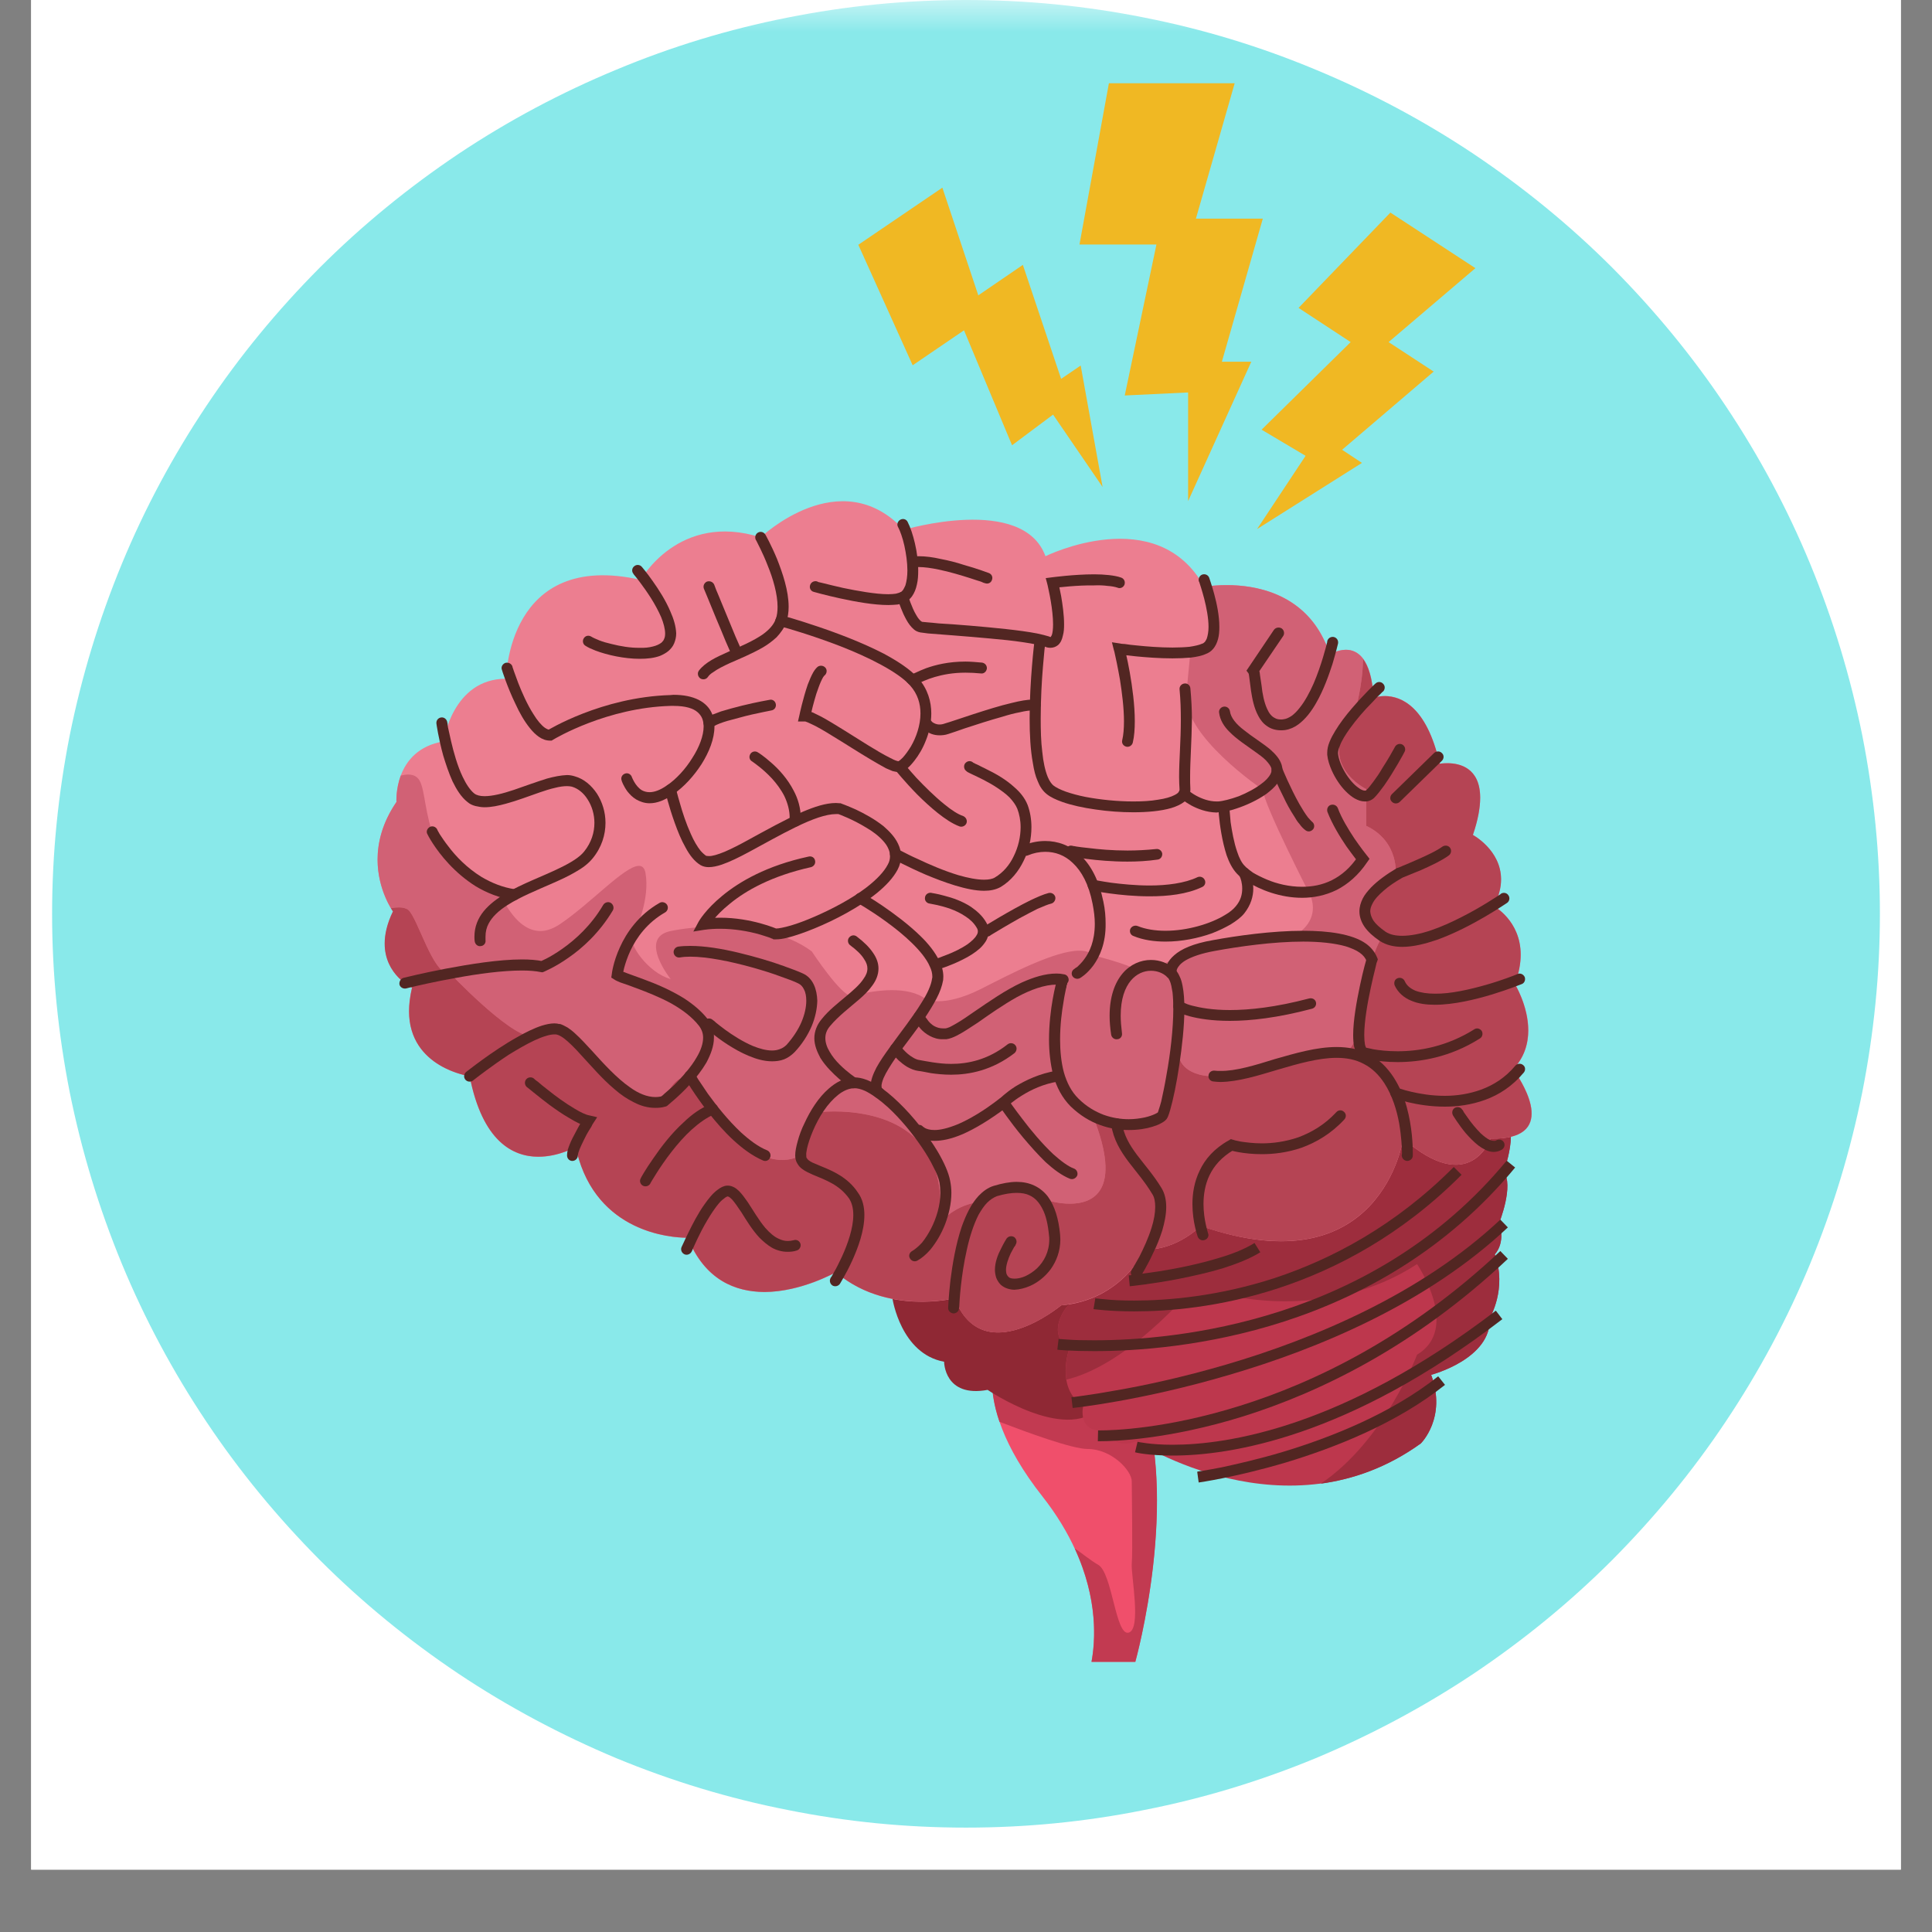
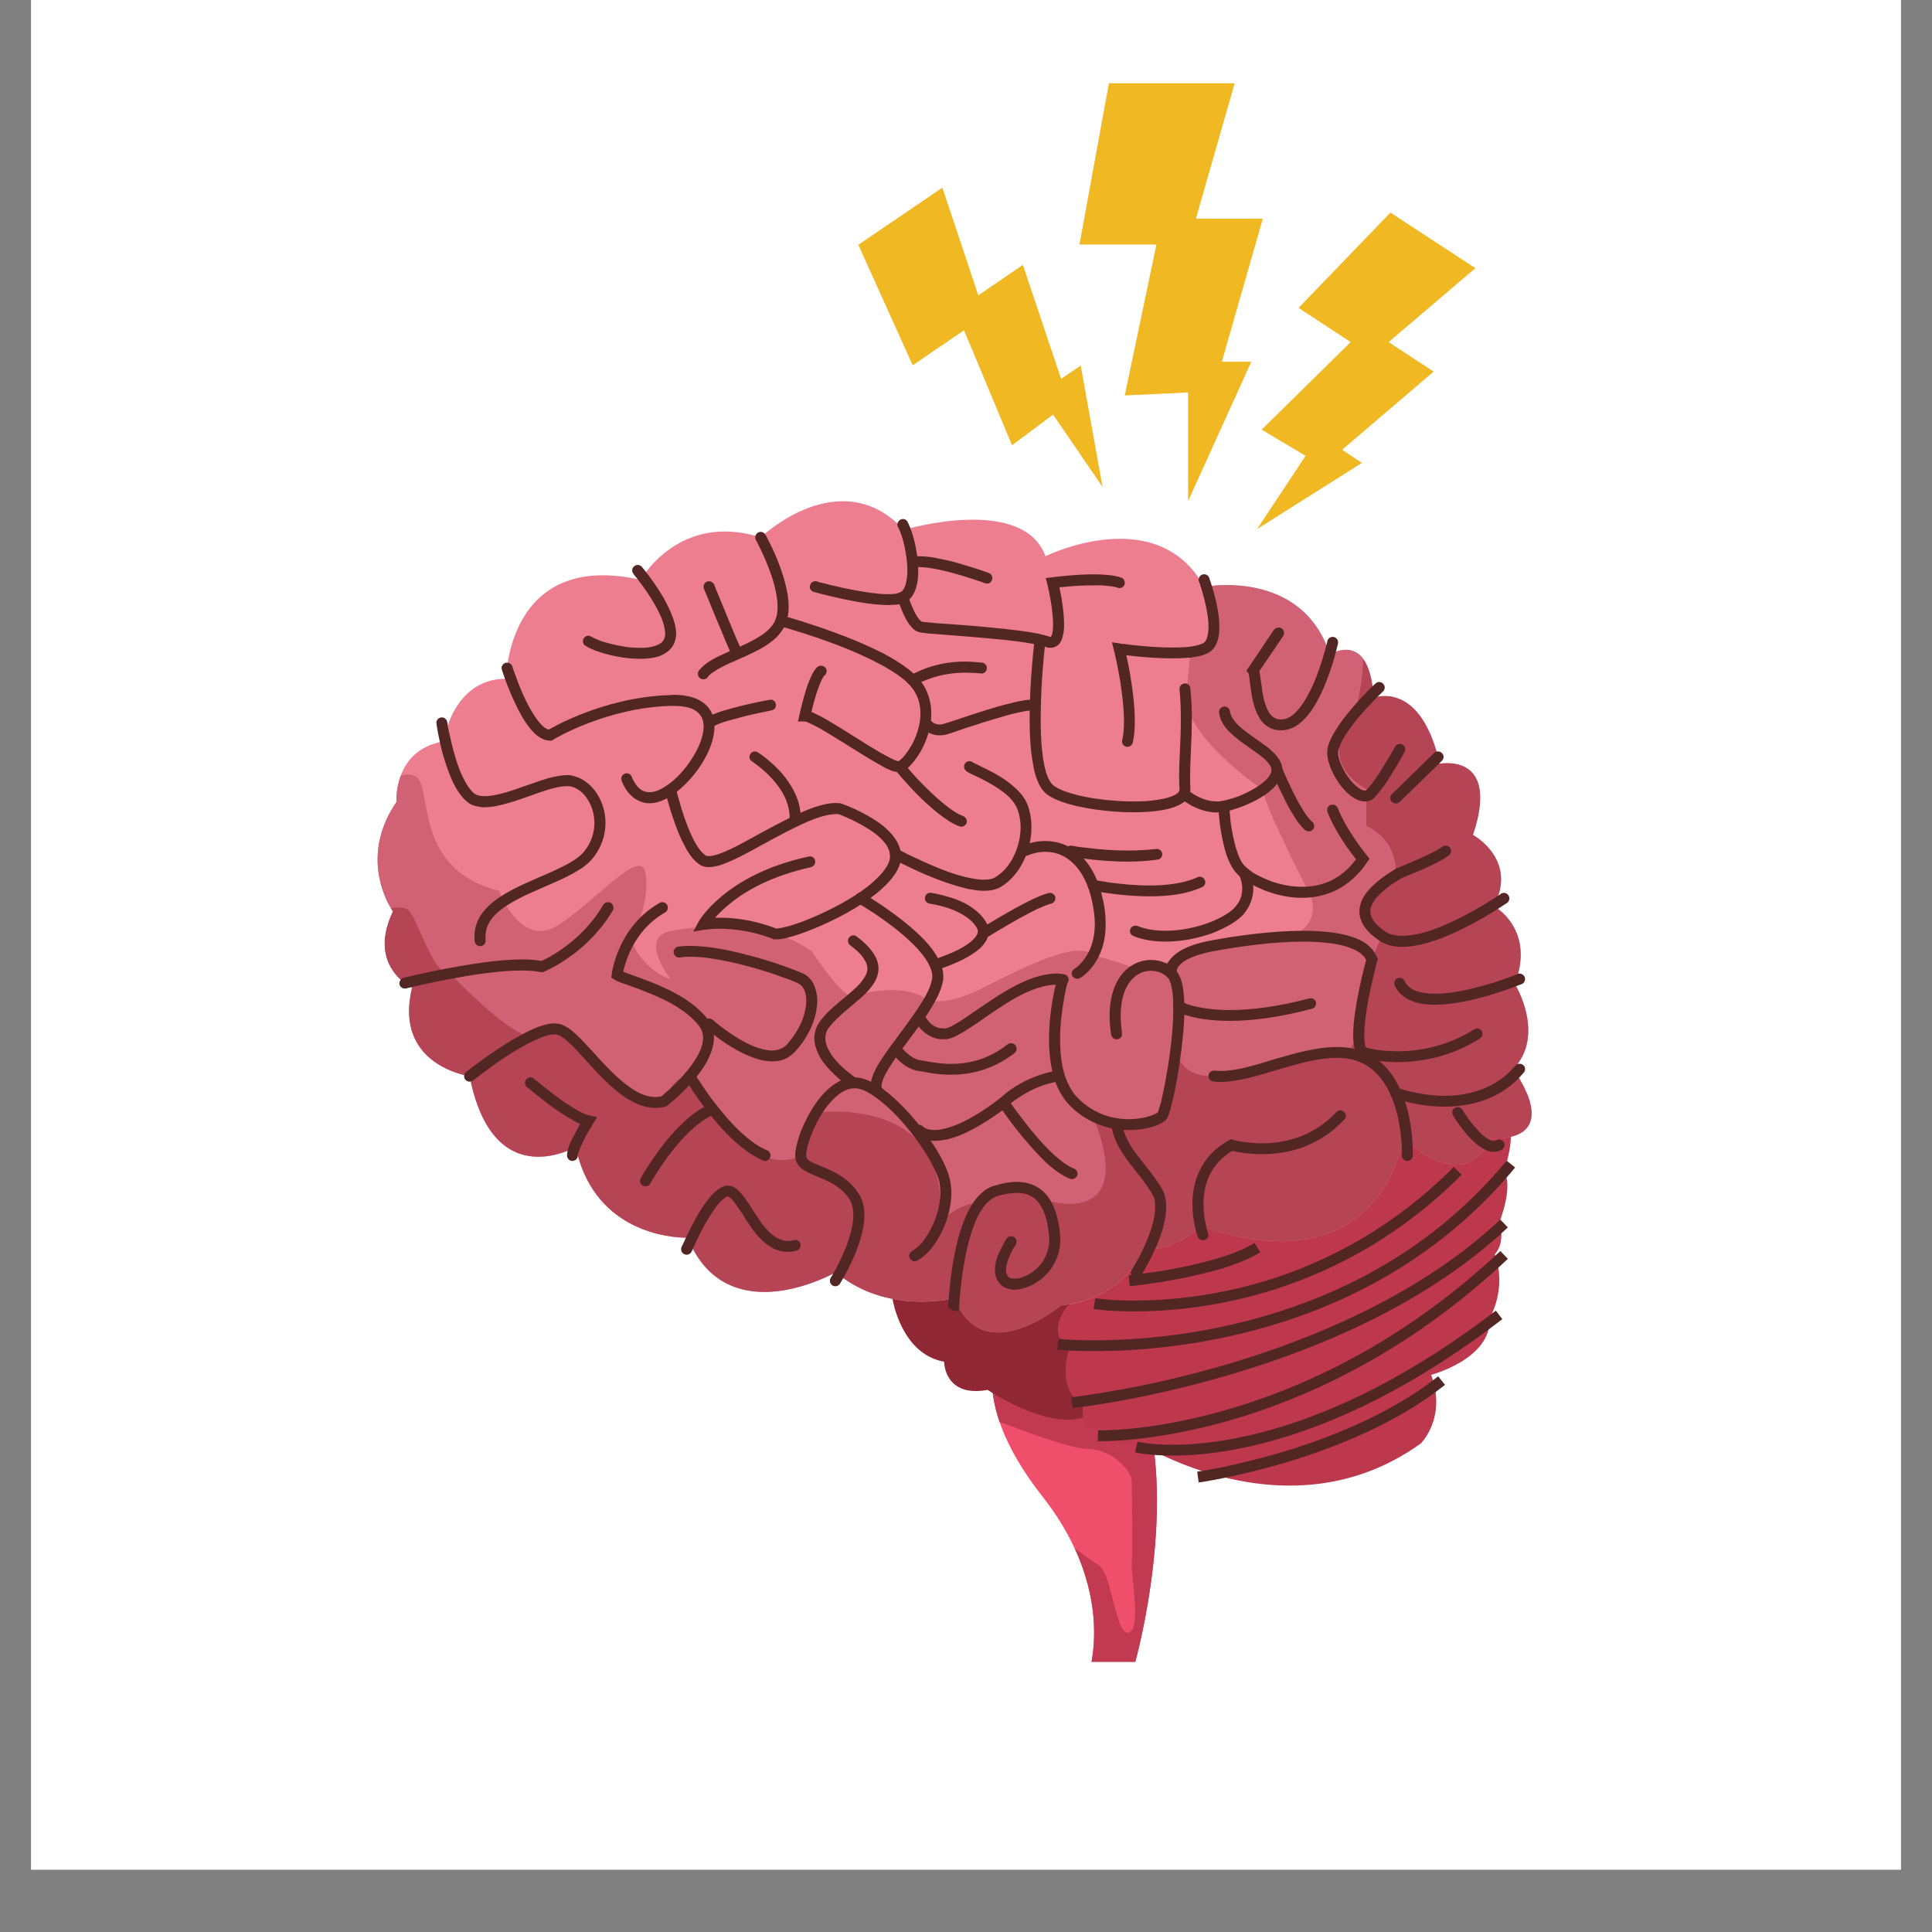
<svg xmlns="http://www.w3.org/2000/svg" xmlns:xlink="http://www.w3.org/1999/xlink" width="30pt" height="30pt" viewBox="0 0 30 30" version="1.2">
  <rect x="0" y="0" width="30" height="30" fill="#808080" stroke="none" />
  <defs>
    <clipPath id="clip1">
      <path d="M 0.484 0 L 29.516 0 L 29.516 29.031 L 0.484 29.031 Z M 0.484 0 " />
    </clipPath>
    <clipPath id="clip2">
      <path d="M 0.484 0 L 29.516 0 L 29.516 29 L 0.484 29 Z M 0.484 0 " />
    </clipPath>
    <filter id="alpha" filterUnits="objectBoundingBox" x="0%" y="0%" width="100%" height="100%">
      <feColorMatrix type="matrix" in="SourceGraphic" values="0 0 0 0 1 0 0 0 0 1 0 0 0 0 1 0 0 0 1 0" />
    </filter>
    <mask id="mask0">
      <g filter="url(#alpha)">
-         <rect x="0" y="0" width="30" height="30" style="fill:rgb(0%,0%,0%);fill-opacity:0.467;stroke:none;" />
-       </g>
+         </g>
    </mask>
    <clipPath id="clip4">
      <path d="M 0.715 0 L 29.285 0 L 29.285 28.566 L 0.715 28.566 Z M 0.715 0 " />
    </clipPath>
    <clipPath id="clip3">
      <rect x="0" y="0" width="30" height="29" />
    </clipPath>
    <g id="surface5" clip-path="url(#clip3)">
      <g clip-path="url(#clip4)" clip-rule="nonzero">
        <path style=" stroke:none;fill-rule:nonzero;fill:rgb(1.18%,81.18%,82.349%);fill-opacity:1;" d="M 15 0 C 14.066 0 13.145 0.09 12.23 0.273 C 11.316 0.453 10.43 0.723 9.57 1.082 C 8.711 1.438 7.891 1.875 7.117 2.391 C 6.344 2.91 5.625 3.496 4.965 4.156 C 4.309 4.816 3.719 5.531 3.203 6.305 C 2.684 7.082 2.246 7.898 1.891 8.758 C 1.535 9.621 1.266 10.508 1.082 11.422 C 0.902 12.336 0.809 13.258 0.809 14.191 C 0.809 15.121 0.902 16.043 1.082 16.957 C 1.266 17.871 1.535 18.758 1.891 19.621 C 2.246 20.48 2.684 21.297 3.203 22.074 C 3.719 22.848 4.309 23.562 4.965 24.223 C 5.625 24.883 6.344 25.469 7.117 25.988 C 7.891 26.504 8.711 26.941 9.57 27.301 C 10.43 27.656 11.316 27.926 12.23 28.105 C 13.145 28.289 14.066 28.379 15 28.379 C 15.934 28.379 16.855 28.289 17.77 28.105 C 18.684 27.926 19.57 27.656 20.43 27.301 C 21.289 26.941 22.109 26.504 22.883 25.988 C 23.656 25.469 24.375 24.883 25.035 24.223 C 25.691 23.562 26.281 22.848 26.797 22.074 C 27.316 21.297 27.754 20.48 28.109 19.621 C 28.465 18.758 28.734 17.871 28.918 16.957 C 29.098 16.043 29.191 15.121 29.191 14.191 C 29.191 13.258 29.098 12.336 28.918 11.422 C 28.734 10.508 28.465 9.621 28.109 8.758 C 27.754 7.898 27.316 7.082 26.797 6.305 C 26.281 5.531 25.691 4.816 25.035 4.156 C 24.375 3.496 23.656 2.91 22.883 2.391 C 22.109 1.875 21.289 1.438 20.43 1.082 C 19.57 0.723 18.684 0.453 17.77 0.273 C 16.855 0.09 15.934 0 15 0 Z M 15 0 " />
      </g>
    </g>
    <clipPath id="clip5">
      <path d="M 15 20 L 18 20 L 18 25.809 L 15 25.809 Z M 15 20 " />
    </clipPath>
    <clipPath id="clip6">
      <path d="M 15 21 L 18 21 L 18 25.809 L 15 25.809 Z M 15 21 " />
    </clipPath>
    <clipPath id="clip7">
      <path d="M 5.531 7 L 24 7 L 24 21 L 5.531 21 Z M 5.531 7 " />
    </clipPath>
    <clipPath id="clip8">
      <path d="M 5.531 9 L 22 9 L 22 19 L 5.531 19 Z M 5.531 9 " />
    </clipPath>
    <clipPath id="clip9">
      <path d="M 5.531 10 L 24 10 L 24 21 L 5.531 21 Z M 5.531 10 " />
    </clipPath>
    <clipPath id="clip10">
      <path d="M 16 1.289 L 20 1.289 L 20 8 L 16 8 Z M 16 1.289 " />
    </clipPath>
  </defs>
  <g id="surface1">
    <g clip-path="url(#clip1)" clip-rule="nonzero">
      <path style=" stroke:none;fill-rule:nonzero;fill:rgb(100%,100%,100%);fill-opacity:1;" d="M 0.484 0 L 29.516 0 L 29.516 29.031 L 0.484 29.031 Z M 0.484 0 " />
      <path style=" stroke:none;fill-rule:nonzero;fill:rgb(100%,100%,100%);fill-opacity:1;" d="M 0.484 0 L 29.516 0 L 29.516 29.031 L 0.484 29.031 Z M 0.484 0 " />
    </g>
    <g clip-path="url(#clip2)" clip-rule="nonzero">
      <use xlink:href="#surface5" transform="matrix(1,0,0,1,0,0)" mask="url(#mask0)" />
    </g>
    <g clip-path="url(#clip5)" clip-rule="nonzero">
      <path style=" stroke:none;fill-rule:nonzero;fill:rgb(94.119%,30.98%,41.959%);fill-opacity:1;" d="M 15.559 20.82 C 15.559 20.82 14.938 21.652 16.188 23.238 C 17.09 24.387 17.023 25.398 16.949 25.805 L 17.629 25.805 C 17.629 25.805 18.383 23.109 17.629 21.414 C 16.875 19.723 15.598 20.664 15.559 20.82 " />
    </g>
    <g clip-path="url(#clip6)" clip-rule="nonzero">
      <path style=" stroke:none;fill-rule:nonzero;fill:rgb(76.079%,22.749%,31.76%);fill-opacity:1;" d="M 17.629 25.805 C 17.629 25.805 18.344 23.258 17.691 21.562 L 15.465 21.023 C 15.398 21.223 15.348 21.578 15.52 22.078 C 15.949 22.242 16.648 22.5 16.891 22.5 C 17.258 22.5 17.574 22.832 17.574 23.004 C 17.574 23.18 17.59 24.109 17.574 24.281 C 17.559 24.453 17.73 25.305 17.523 25.352 C 17.32 25.398 17.273 24.422 17.051 24.297 C 16.945 24.238 16.809 24.125 16.688 24.043 C 17.059 24.844 17.008 25.496 16.949 25.805 L 17.629 25.805 " />
    </g>
    <path style=" stroke:none;fill-rule:nonzero;fill:rgb(56.079%,15.689%,20.389%);fill-opacity:1;" d="M 13.859 20.168 C 13.859 20.168 13.988 21.023 14.66 21.145 C 14.66 21.145 14.66 21.707 15.336 21.582 C 15.336 21.582 16.535 22.398 17.074 21.863 C 17.617 21.328 17.156 19.398 17.156 19.398 L 13.859 20.168 " />
    <path style=" stroke:none;fill-rule:nonzero;fill:rgb(74.12%,21.57%,30.199%);fill-opacity:1;" d="M 16.562 20.297 C 16.562 20.297 16.23 20.703 16.605 20.941 C 16.605 20.941 16.379 21.551 16.82 21.832 C 16.82 21.832 16.719 22.238 17.145 22.215 C 17.145 22.215 17.312 22.52 17.645 22.379 C 17.645 22.379 19.988 23.906 22.062 22.414 C 22.062 22.414 22.469 22.016 22.223 21.348 C 22.223 21.348 23.164 21.102 23.133 20.465 C 23.133 20.465 23.406 20.012 23.211 19.477 C 23.211 19.477 23.383 19.312 23.281 18.984 C 23.281 18.984 23.512 18.406 23.348 18.191 C 23.348 18.191 23.621 17.504 23.32 17.223 L 19.523 17.52 L 16.562 20.297 " />
-     <path style=" stroke:none;fill-rule:nonzero;fill:rgb(61.569%,17.65%,23.92%);fill-opacity:1;" d="M 23.133 20.465 C 23.133 20.465 23.406 20.012 23.211 19.477 C 23.211 19.477 23.383 19.312 23.281 18.984 C 23.281 18.984 23.512 18.406 23.348 18.191 C 23.348 18.191 23.621 17.504 23.32 17.223 L 20.102 17.473 L 19.465 17.57 L 16.562 20.297 C 16.562 20.297 16.23 20.703 16.605 20.941 C 16.605 20.941 16.52 21.176 16.559 21.422 C 16.91 21.34 17.5 21.07 18.301 20.242 L 19.105 20.117 C 19.105 20.117 20.645 20.516 22.004 19.629 C 22.004 19.629 22.684 20.629 22.004 21.035 C 22.004 21.035 21.504 22.367 20.508 23.039 C 21.016 22.969 21.547 22.785 22.062 22.414 C 22.062 22.414 22.469 22.016 22.223 21.348 C 22.223 21.348 23.164 21.102 23.133 20.465 " />
    <g clip-path="url(#clip7)" clip-rule="nonzero">
      <path style=" stroke:none;fill-rule:nonzero;fill:rgb(92.549%,49.409%,56.47%);fill-opacity:1;" d="M 7.859 10.539 C 7.859 10.539 7.871 8.535 9.949 9.004 C 9.949 9.004 10.539 7.941 11.812 8.344 C 11.812 8.344 13.047 7.164 14.035 8.227 C 14.035 8.227 15.883 7.676 16.234 8.637 C 16.234 8.637 17.965 7.781 18.699 9.113 C 18.699 9.113 20.215 8.816 20.652 10.164 C 20.652 10.164 21.273 9.762 21.328 10.836 C 21.328 10.836 22.059 10.539 22.355 11.859 C 22.355 11.859 23.305 11.672 22.871 12.965 C 22.871 12.965 23.574 13.344 23.195 14.07 C 23.195 14.07 23.848 14.422 23.523 15.281 C 23.523 15.281 24.012 16.062 23.496 16.602 C 23.496 16.602 24.336 17.707 23.145 17.68 C 23.145 17.68 22.832 18.594 21.789 17.68 C 21.789 17.68 21.457 20.012 18.645 19.035 C 18.645 19.035 18.293 19.406 17.777 19.406 C 17.777 19.406 17.426 20.188 16.477 20.27 C 16.477 20.27 15.258 21.285 14.824 20.16 C 14.824 20.16 13.766 20.43 12.98 19.754 C 12.98 19.754 11.289 20.723 10.676 19.219 C 10.676 19.219 9.25 19.277 8.941 17.809 C 8.941 17.809 7.656 18.57 7.293 16.711 C 7.293 16.711 6.102 16.547 6.398 15.336 C 6.398 15.336 5.695 15.012 6.102 14.152 C 6.102 14.152 5.531 13.371 6.156 12.453 C 6.156 12.453 6.102 11.645 6.887 11.512 C 6.887 11.512 7.023 10.539 7.859 10.539 " />
    </g>
    <path style=" stroke:none;fill-rule:nonzero;fill:rgb(83.919%,55.688%,58.04%);fill-opacity:1;" d="M 21.328 10.836 C 21.328 10.832 21.328 10.828 21.328 10.824 C 21.328 10.828 21.328 10.832 21.328 10.836 M 20.652 10.164 C 20.656 10.16 20.766 10.09 20.898 10.09 C 20.77 10.09 20.656 10.16 20.652 10.164 M 20.902 10.09 C 20.902 10.09 20.898 10.09 20.898 10.09 C 20.898 10.09 20.902 10.09 20.902 10.09 M 20.57 9.961 C 20.223 9.207 19.488 9.086 19.051 9.086 C 18.93 9.086 18.832 9.094 18.77 9.102 C 18.832 9.094 18.93 9.086 19.051 9.086 C 19.488 9.086 20.223 9.207 20.57 9.961 " />
    <g clip-path="url(#clip8)" clip-rule="nonzero">
      <path style=" stroke:none;fill-rule:nonzero;fill:rgb(81.96%,38.039%,45.879%);fill-opacity:1;" d="M 14.586 18.996 C 14.762 17.441 13.531 17.258 12.949 17.258 C 12.773 17.258 12.66 17.277 12.66 17.277 C 12.438 17.543 12.434 17.941 12.434 17.941 C 12.336 17.992 12.238 18.012 12.145 18.012 C 11.438 18.012 10.801 16.852 10.801 16.852 C 10.738 16.766 10.68 16.734 10.625 16.734 C 10.441 16.734 10.305 17.102 10.305 17.102 C 10.273 17.105 10.242 17.109 10.207 17.109 C 9.645 17.109 9.332 16.59 8.992 16.227 C 8.836 16.059 8.676 16.012 8.539 16.012 C 8.363 16.012 8.234 16.09 8.234 16.09 C 7.883 16.059 6.988 15.113 6.988 15.113 C 6.98 15.117 6.977 15.117 6.969 15.117 C 6.719 15.117 6.488 14.258 6.34 14.129 C 6.305 14.102 6.254 14.09 6.195 14.09 C 6.156 14.09 6.113 14.094 6.07 14.102 C 6.086 14.133 6.102 14.152 6.102 14.152 C 6.102 14.152 5.863 13.824 5.863 13.348 C 5.863 13.086 5.934 12.777 6.156 12.453 C 6.156 12.453 6.145 12.258 6.223 12.043 C 6.262 12.035 6.301 12.027 6.336 12.027 C 6.391 12.027 6.438 12.039 6.477 12.074 C 6.711 12.262 6.426 13.504 7.75 13.832 C 7.75 13.832 7.977 14.457 8.391 14.457 C 8.48 14.457 8.578 14.426 8.688 14.355 C 9.172 14.031 9.699 13.445 9.922 13.445 C 9.973 13.445 10.008 13.477 10.023 13.555 C 10.094 13.953 9.887 14.426 9.82 14.539 C 9.754 14.648 10.055 15.102 10.414 15.203 C 10.414 15.203 9.902 14.562 10.414 14.457 C 10.605 14.418 10.867 14.387 11.16 14.387 C 11.648 14.387 12.207 14.477 12.605 14.773 C 12.605 14.773 13.062 15.469 13.227 15.469 C 13.234 15.469 13.246 15.465 13.254 15.461 C 13.254 15.461 13.543 15.375 13.852 15.375 C 14.043 15.375 14.242 15.41 14.379 15.516 C 14.379 15.516 14.441 15.547 14.57 15.547 C 14.711 15.547 14.93 15.508 15.227 15.359 C 15.68 15.129 16.379 14.762 16.758 14.762 C 16.852 14.762 16.926 14.781 16.973 14.832 C 16.973 14.832 17.535 14.977 17.633 15.055 L 18.008 14.988 L 18.375 14.836 C 18.375 14.836 19.586 14.539 20.059 14.539 C 20.066 14.539 20.074 14.539 20.082 14.539 C 20.082 14.539 20.508 14.344 20.352 13.914 C 20.352 13.914 19.621 12.492 19.609 12.262 C 19.609 12.262 18.355 11.418 18.422 10.773 C 18.484 10.125 18.484 10.125 18.484 10.125 C 18.484 10.125 19.199 10.125 18.77 9.102 C 18.832 9.094 18.93 9.086 19.051 9.086 C 19.488 9.086 20.223 9.207 20.57 9.961 C 20.602 10.023 20.629 10.09 20.652 10.164 C 20.656 10.16 20.77 10.09 20.898 10.09 C 20.898 10.09 20.902 10.09 20.902 10.09 C 21.078 10.09 21.293 10.223 21.328 10.824 C 21.328 10.828 21.328 10.832 21.328 10.836 C 21.312 10.523 21.246 10.34 21.164 10.23 C 21.164 10.648 21.031 11.086 21.031 11.086 C 20.398 11.859 21.215 12.254 21.215 12.254 L 21.215 12.824 C 21.734 13.07 21.672 13.59 21.672 13.59 C 20.777 14.215 21.469 14.539 21.469 14.539 C 21.277 14.812 21.172 15.473 21.172 15.473 C 21.117 16.246 20.922 16.371 20.797 16.371 C 20.734 16.371 20.691 16.34 20.691 16.34 C 20.691 16.34 20.688 16.34 20.684 16.34 C 20.469 16.34 19.461 16.633 19.461 16.633 C 19.223 16.691 19.031 16.715 18.883 16.715 C 18.328 16.715 18.305 16.395 18.305 16.395 L 18.047 17.324 C 17.844 17.465 17.656 17.508 17.496 17.508 C 17.176 17.508 16.969 17.324 16.969 17.324 C 17.438 18.5 16.969 18.691 16.613 18.691 C 16.445 18.691 16.301 18.648 16.301 18.648 C 16.129 18.477 15.953 18.418 15.793 18.418 C 15.469 18.418 15.227 18.664 15.227 18.664 C 14.828 18.695 14.586 18.996 14.586 18.996 " />
    </g>
    <path style=" stroke:none;fill-rule:nonzero;fill:rgb(71.759%,34.509%,37.25%);fill-opacity:1;" d="M 11.871 20.062 L 11.871 20.062 M 11.871 20.062 C 12.445 20.059 12.98 19.754 12.98 19.754 C 12.98 19.754 12.445 20.062 11.871 20.062 M 12.992 19.766 L 12.992 19.766 M 10.684 19.227 C 10.68 19.227 10.68 19.227 10.68 19.227 C 10.68 19.227 10.68 19.227 10.684 19.227 M 10.652 19.219 C 10.652 19.219 10.648 19.219 10.648 19.219 C 10.648 19.219 10.652 19.219 10.652 19.219 M 10.652 19.219 C 10.668 19.219 10.676 19.219 10.676 19.219 C 10.676 19.219 10.668 19.219 10.652 19.219 M 10.645 19.219 L 10.645 19.219 M 8.359 17.961 L 8.359 17.961 M 8.359 17.961 C 8.68 17.961 8.941 17.809 8.941 17.809 C 8.941 17.809 8.68 17.961 8.359 17.961 M 8.957 17.887 C 8.957 17.883 8.957 17.883 8.957 17.879 C 8.957 17.883 8.957 17.883 8.957 17.887 M 8.957 17.879 L 8.957 17.879 M 8.953 17.867 L 8.953 17.867 M 8.953 17.867 L 8.953 17.867 M 8.953 17.859 L 8.953 17.859 M 8.953 17.859 L 8.953 17.859 M 8.949 17.855 C 8.949 17.855 8.949 17.855 8.949 17.852 C 8.949 17.855 8.949 17.855 8.949 17.855 M 8.949 17.852 C 8.949 17.852 8.949 17.852 8.949 17.848 C 8.949 17.852 8.949 17.852 8.949 17.852 M 8.949 17.848 L 8.949 17.848 M 8.949 17.84 C 8.945 17.836 8.945 17.828 8.941 17.824 C 8.945 17.828 8.945 17.836 8.949 17.84 M 8.941 17.816 C 8.941 17.816 8.941 17.812 8.941 17.812 C 8.941 17.812 8.941 17.816 8.941 17.816 M 23.461 17.652 C 24.16 17.484 23.5 16.613 23.496 16.602 C 23.5 16.609 23.781 16.984 23.781 17.289 C 23.781 17.453 23.703 17.594 23.461 17.652 M 22.355 11.859 C 22.359 11.859 22.406 11.852 22.477 11.852 C 22.406 11.852 22.359 11.859 22.355 11.859 M 22.48 11.852 C 22.477 11.852 22.477 11.852 22.477 11.852 C 22.477 11.852 22.477 11.852 22.48 11.852 M 21.328 10.836 C 21.328 10.836 21.398 10.809 21.504 10.809 C 21.398 10.809 21.328 10.836 21.328 10.836 M 21.508 10.809 C 21.508 10.809 21.504 10.809 21.504 10.809 C 21.504 10.809 21.508 10.809 21.508 10.809 " />
    <path style=" stroke:none;fill-rule:nonzero;fill:rgb(63.919%,20.779%,27.06%);fill-opacity:1;" d="M 15.496 20.691 L 15.496 20.691 M 15.496 20.691 C 15.973 20.691 16.477 20.27 16.477 20.27 C 16.523 20.266 16.566 20.258 16.609 20.25 C 16.566 20.258 16.523 20.266 16.477 20.27 C 16.477 20.27 15.973 20.691 15.496 20.691 M 14.312 20.211 L 14.312 20.211 M 14.312 20.211 C 14.613 20.211 14.824 20.16 14.824 20.16 C 14.824 20.16 14.824 20.164 14.824 20.168 C 14.824 20.164 14.824 20.16 14.824 20.16 C 14.824 20.16 14.613 20.211 14.312 20.211 " />
    <path style=" stroke:none;fill-rule:nonzero;fill:rgb(65.489%,21.179%,27.84%);fill-opacity:1;" d="M 16.609 20.25 C 17.457 20.113 17.777 19.406 17.777 19.406 C 18.293 19.406 18.645 19.035 18.645 19.035 C 18.645 19.035 18.293 19.406 17.777 19.406 C 17.777 19.406 17.457 20.113 16.609 20.25 M 19.895 19.273 C 21.559 19.273 21.789 17.68 21.789 17.68 C 21.789 17.68 21.562 19.273 19.895 19.273 M 18.66 19.043 C 18.66 19.043 18.66 19.039 18.656 19.039 C 18.66 19.039 18.66 19.043 18.66 19.043 M 22.605 18.086 C 22.605 18.086 22.605 18.086 22.602 18.086 C 22.605 18.086 22.605 18.086 22.605 18.086 M 22.605 18.086 C 23.004 18.086 23.145 17.68 23.145 17.68 C 23.145 17.68 23.004 18.086 22.605 18.086 M 23.184 17.68 C 23.293 17.68 23.387 17.672 23.461 17.652 C 23.387 17.672 23.293 17.68 23.184 17.68 " />
    <g clip-path="url(#clip9)" clip-rule="nonzero">
      <path style=" stroke:none;fill-rule:nonzero;fill:rgb(70.979%,26.669%,32.939%);fill-opacity:1;" d="M 15.496 20.691 C 15.234 20.691 14.98 20.562 14.824 20.168 C 14.824 20.164 14.824 20.16 14.824 20.16 C 14.824 20.16 14.613 20.211 14.312 20.211 C 13.938 20.211 13.426 20.129 12.992 19.766 C 12.988 19.762 12.984 19.758 12.98 19.754 C 12.98 19.754 12.445 20.059 11.871 20.062 C 11.422 20.059 10.949 19.879 10.684 19.227 C 10.68 19.227 10.68 19.227 10.68 19.227 C 10.68 19.223 10.68 19.219 10.676 19.219 C 10.676 19.219 10.668 19.219 10.652 19.219 C 10.652 19.219 10.648 19.219 10.648 19.219 C 10.648 19.219 10.648 19.219 10.645 19.219 C 10.434 19.215 9.27 19.148 8.957 17.887 C 8.957 17.883 8.957 17.883 8.957 17.879 C 8.957 17.875 8.953 17.871 8.953 17.867 C 8.953 17.863 8.953 17.863 8.953 17.859 C 8.953 17.855 8.949 17.855 8.949 17.855 C 8.949 17.855 8.949 17.855 8.949 17.852 C 8.949 17.852 8.949 17.852 8.949 17.848 C 8.949 17.844 8.949 17.844 8.949 17.84 C 8.945 17.836 8.945 17.828 8.941 17.824 C 8.941 17.82 8.941 17.82 8.941 17.816 C 8.941 17.816 8.941 17.812 8.941 17.812 C 8.941 17.809 8.941 17.809 8.941 17.809 C 8.941 17.809 8.68 17.961 8.359 17.961 C 7.969 17.961 7.492 17.73 7.293 16.711 C 7.293 16.711 6.352 16.582 6.352 15.703 C 6.352 15.594 6.367 15.473 6.398 15.336 C 6.398 15.336 5.973 15.141 5.973 14.652 C 5.973 14.512 6.008 14.344 6.102 14.152 C 6.102 14.152 6.086 14.133 6.07 14.102 C 6.113 14.094 6.156 14.09 6.195 14.09 C 6.254 14.09 6.305 14.102 6.34 14.129 C 6.488 14.258 6.719 15.117 6.969 15.117 C 6.977 15.117 6.98 15.117 6.988 15.113 C 6.988 15.113 7.883 16.059 8.234 16.09 C 8.234 16.09 8.363 16.012 8.539 16.012 C 8.676 16.012 8.836 16.059 8.992 16.227 C 9.332 16.59 9.645 17.109 10.207 17.109 C 10.242 17.109 10.273 17.105 10.305 17.102 C 10.305 17.102 10.441 16.734 10.625 16.734 C 10.68 16.734 10.738 16.766 10.801 16.852 C 10.801 16.852 11.438 18.012 12.145 18.012 C 12.238 18.012 12.336 17.992 12.434 17.941 C 12.434 17.941 12.438 17.543 12.66 17.277 C 12.66 17.277 12.773 17.258 12.949 17.258 C 13.531 17.258 14.762 17.441 14.586 18.996 C 14.586 18.996 14.828 18.695 15.227 18.664 C 15.227 18.664 15.469 18.418 15.793 18.418 C 15.953 18.418 16.129 18.477 16.301 18.648 C 16.301 18.648 16.445 18.691 16.613 18.691 C 16.969 18.691 17.438 18.5 16.969 17.324 C 16.969 17.324 17.176 17.508 17.496 17.508 C 17.656 17.508 17.844 17.465 18.047 17.324 L 18.305 16.395 C 18.305 16.395 18.328 16.715 18.883 16.715 C 19.031 16.715 19.223 16.691 19.461 16.633 C 19.461 16.633 20.469 16.34 20.684 16.34 C 20.688 16.34 20.691 16.34 20.691 16.34 C 20.691 16.34 20.734 16.371 20.797 16.371 C 20.922 16.371 21.117 16.246 21.172 15.473 C 21.172 15.473 21.277 14.812 21.469 14.539 C 21.469 14.539 20.777 14.215 21.672 13.59 C 21.672 13.59 21.734 13.07 21.215 12.824 L 21.215 12.254 C 21.215 12.254 20.398 11.859 21.031 11.086 C 21.031 11.086 21.164 10.648 21.164 10.23 C 21.246 10.34 21.312 10.523 21.328 10.836 C 21.328 10.836 21.398 10.809 21.504 10.809 C 21.504 10.809 21.508 10.809 21.508 10.809 C 21.746 10.812 22.152 10.957 22.355 11.859 C 22.359 11.859 22.406 11.852 22.477 11.852 C 22.477 11.852 22.477 11.852 22.48 11.852 C 22.664 11.852 22.984 11.922 22.984 12.387 C 22.984 12.535 22.953 12.727 22.871 12.965 C 22.871 12.965 23.309 13.199 23.309 13.656 C 23.309 13.777 23.277 13.918 23.195 14.07 C 23.195 14.07 23.613 14.293 23.613 14.824 C 23.613 14.957 23.586 15.109 23.523 15.281 C 23.523 15.281 23.73 15.617 23.73 16 C 23.73 16.203 23.672 16.418 23.496 16.602 C 23.5 16.613 24.16 17.484 23.461 17.652 C 23.387 17.672 23.293 17.68 23.184 17.68 C 23.172 17.68 23.156 17.68 23.145 17.68 C 23.145 17.68 23.004 18.086 22.605 18.086 C 22.605 18.086 22.605 18.086 22.602 18.086 C 22.402 18.086 22.137 17.984 21.789 17.68 C 21.789 17.68 21.559 19.273 19.895 19.273 C 19.547 19.273 19.141 19.207 18.66 19.043 C 18.66 19.043 18.66 19.039 18.656 19.039 C 18.652 19.039 18.648 19.039 18.645 19.035 C 18.645 19.035 18.293 19.406 17.777 19.406 C 17.777 19.406 17.457 20.113 16.609 20.25 C 16.566 20.258 16.523 20.266 16.477 20.27 C 16.477 20.27 15.973 20.691 15.496 20.691 " />
    </g>
    <path style=" stroke:none;fill-rule:nonzero;fill:rgb(32.159%,14.899%,13.329%);fill-opacity:1;" d="M 7.793 10.398 C 7.793 10.402 7.875 10.664 8.004 10.93 C 8.066 11.066 8.141 11.199 8.227 11.305 C 8.27 11.359 8.316 11.406 8.367 11.441 C 8.418 11.477 8.477 11.5 8.539 11.5 L 8.566 11.5 L 8.586 11.488 C 8.629 11.461 9.43 10.988 10.414 10.961 C 10.43 10.961 10.445 10.961 10.457 10.961 C 10.648 10.961 10.766 11 10.832 11.059 C 10.863 11.086 10.887 11.117 10.902 11.152 C 10.918 11.191 10.926 11.234 10.926 11.281 C 10.926 11.422 10.859 11.602 10.75 11.77 C 10.645 11.941 10.5 12.098 10.363 12.191 C 10.242 12.277 10.152 12.301 10.086 12.301 C 10.039 12.301 10 12.289 9.965 12.27 C 9.914 12.238 9.875 12.188 9.848 12.141 C 9.836 12.121 9.828 12.102 9.82 12.086 C 9.816 12.078 9.816 12.074 9.812 12.07 L 9.812 12.066 L 9.781 12.078 L 9.812 12.066 L 9.781 12.078 L 9.812 12.066 C 9.797 12.023 9.75 11.996 9.707 12.012 C 9.66 12.027 9.637 12.074 9.652 12.117 C 9.652 12.125 9.68 12.203 9.742 12.289 C 9.777 12.332 9.82 12.379 9.879 12.414 C 9.934 12.445 10.004 12.473 10.086 12.473 C 10.199 12.473 10.32 12.43 10.461 12.328 C 10.621 12.219 10.777 12.047 10.895 11.863 C 11.012 11.676 11.094 11.473 11.094 11.281 C 11.094 11.215 11.086 11.148 11.059 11.09 C 11.023 10.996 10.949 10.918 10.848 10.867 C 10.746 10.816 10.617 10.789 10.457 10.789 C 10.441 10.789 10.426 10.793 10.41 10.793 C 9.34 10.824 8.504 11.34 8.496 11.344 L 8.539 11.414 L 8.539 11.332 C 8.52 11.332 8.496 11.324 8.461 11.301 C 8.406 11.262 8.34 11.184 8.281 11.086 C 8.188 10.941 8.105 10.754 8.047 10.605 C 8.02 10.531 7.996 10.469 7.98 10.422 C 7.973 10.398 7.965 10.379 7.961 10.367 C 7.961 10.363 7.957 10.355 7.957 10.355 L 7.957 10.348 C 7.941 10.305 7.895 10.281 7.848 10.293 C 7.805 10.309 7.777 10.355 7.793 10.398 " />
    <path style=" stroke:none;fill-rule:nonzero;fill:rgb(32.159%,14.899%,13.329%);fill-opacity:1;" d="M 9.836 8.91 L 9.84 8.918 C 9.867 8.949 9.992 9.105 10.109 9.289 C 10.168 9.383 10.223 9.484 10.266 9.582 C 10.305 9.676 10.328 9.77 10.328 9.836 C 10.328 9.871 10.324 9.898 10.312 9.922 C 10.305 9.945 10.289 9.961 10.27 9.98 C 10.238 10.004 10.191 10.027 10.137 10.039 C 10.078 10.055 10.008 10.062 9.934 10.059 C 9.793 10.062 9.633 10.035 9.496 10 C 9.426 9.984 9.359 9.965 9.309 9.945 C 9.254 9.922 9.207 9.902 9.184 9.887 C 9.141 9.859 9.09 9.871 9.066 9.91 C 9.039 9.949 9.051 10.004 9.09 10.027 C 9.133 10.055 9.184 10.078 9.246 10.102 C 9.43 10.172 9.695 10.23 9.934 10.23 C 10.047 10.23 10.156 10.219 10.25 10.184 C 10.297 10.164 10.34 10.141 10.379 10.109 C 10.414 10.078 10.449 10.039 10.469 9.988 C 10.488 9.941 10.5 9.891 10.5 9.836 C 10.496 9.727 10.461 9.609 10.41 9.496 C 10.336 9.32 10.227 9.152 10.133 9.02 C 10.043 8.891 9.969 8.805 9.969 8.805 C 9.938 8.766 9.883 8.762 9.848 8.793 C 9.812 8.82 9.805 8.875 9.836 8.91 " />
    <path style=" stroke:none;fill-rule:nonzero;fill:rgb(32.159%,14.899%,13.329%);fill-opacity:1;" d="M 11.738 8.387 L 11.742 8.391 C 11.758 8.426 11.844 8.582 11.922 8.785 C 12.004 8.984 12.074 9.227 12.074 9.422 C 12.074 9.492 12.066 9.559 12.047 9.609 C 12.016 9.699 11.945 9.777 11.848 9.848 C 11.699 9.953 11.496 10.039 11.309 10.121 C 11.215 10.164 11.125 10.203 11.047 10.25 C 10.969 10.297 10.902 10.348 10.852 10.414 C 10.824 10.453 10.836 10.508 10.875 10.535 C 10.914 10.559 10.965 10.551 10.992 10.512 C 11.008 10.488 11.035 10.461 11.074 10.438 C 11.137 10.391 11.23 10.344 11.332 10.297 C 11.492 10.227 11.672 10.152 11.836 10.059 C 11.918 10.012 11.992 9.957 12.059 9.895 C 12.121 9.828 12.176 9.754 12.207 9.668 C 12.234 9.59 12.246 9.508 12.246 9.422 C 12.246 9.172 12.152 8.898 12.066 8.68 C 11.977 8.465 11.887 8.305 11.887 8.305 C 11.863 8.262 11.812 8.246 11.77 8.27 C 11.73 8.293 11.715 8.344 11.738 8.387 " />
    <path style=" stroke:none;fill-rule:nonzero;fill:rgb(32.159%,14.899%,13.329%);fill-opacity:1;" d="M 10.93 9.141 C 10.93 9.141 11.023 9.363 11.121 9.605 C 11.172 9.723 11.223 9.848 11.266 9.953 C 11.312 10.059 11.348 10.141 11.367 10.184 C 11.387 10.223 11.441 10.242 11.48 10.223 C 11.523 10.199 11.543 10.148 11.52 10.109 C 11.504 10.074 11.469 9.992 11.422 9.887 C 11.359 9.73 11.273 9.531 11.207 9.367 C 11.172 9.285 11.145 9.211 11.121 9.16 C 11.102 9.109 11.09 9.078 11.09 9.078 C 11.07 9.035 11.023 9.016 10.977 9.031 C 10.934 9.051 10.914 9.098 10.93 9.141 " />
    <path style=" stroke:none;fill-rule:nonzero;fill:rgb(32.159%,14.899%,13.329%);fill-opacity:1;" d="M 12.105 9.723 C 12.105 9.723 12.109 9.723 12.121 9.727 C 12.211 9.75 12.617 9.867 13.051 10.035 C 13.27 10.121 13.492 10.219 13.684 10.324 C 13.879 10.43 14.039 10.539 14.133 10.645 C 14.25 10.777 14.293 10.926 14.293 11.078 C 14.293 11.262 14.227 11.449 14.145 11.59 C 14.102 11.66 14.059 11.719 14.02 11.762 C 14 11.781 13.984 11.797 13.969 11.809 C 13.961 11.812 13.957 11.816 13.953 11.82 L 13.945 11.82 L 13.949 11.824 L 13.945 11.82 L 13.949 11.824 L 13.945 11.82 L 13.949 11.82 L 13.953 11.844 L 13.953 11.82 L 13.949 11.82 L 13.953 11.844 L 13.953 11.82 C 13.953 11.82 13.941 11.82 13.93 11.816 C 13.902 11.809 13.859 11.789 13.809 11.762 C 13.629 11.672 13.352 11.492 13.102 11.336 C 12.977 11.258 12.855 11.184 12.754 11.129 C 12.703 11.102 12.656 11.082 12.617 11.062 C 12.594 11.055 12.574 11.047 12.555 11.043 C 12.535 11.039 12.52 11.035 12.496 11.035 L 12.496 11.117 L 12.578 11.137 C 12.578 11.137 12.582 11.129 12.586 11.113 C 12.598 11.055 12.633 10.914 12.676 10.773 C 12.699 10.707 12.723 10.637 12.746 10.586 C 12.758 10.559 12.77 10.535 12.781 10.516 C 12.793 10.5 12.801 10.488 12.805 10.488 C 12.84 10.457 12.848 10.402 12.816 10.367 C 12.785 10.332 12.73 10.328 12.695 10.355 C 12.668 10.379 12.648 10.406 12.629 10.438 C 12.598 10.492 12.57 10.559 12.543 10.629 C 12.469 10.844 12.414 11.098 12.414 11.102 L 12.391 11.203 L 12.504 11.203 C 12.52 11.207 12.559 11.223 12.605 11.246 C 12.691 11.285 12.805 11.352 12.93 11.43 C 13.117 11.543 13.328 11.68 13.512 11.789 C 13.602 11.844 13.688 11.891 13.758 11.93 C 13.793 11.945 13.828 11.961 13.859 11.973 C 13.891 11.98 13.918 11.988 13.953 11.988 C 13.961 11.988 13.973 11.988 13.984 11.984 C 14.02 11.977 14.043 11.965 14.07 11.945 C 14.113 11.914 14.156 11.867 14.199 11.812 C 14.266 11.727 14.332 11.617 14.379 11.492 C 14.43 11.367 14.461 11.223 14.461 11.078 C 14.461 10.895 14.406 10.699 14.262 10.535 C 14.137 10.395 13.945 10.27 13.727 10.152 C 13.395 9.98 13.004 9.832 12.691 9.727 C 12.379 9.621 12.152 9.559 12.148 9.559 C 12.105 9.547 12.059 9.57 12.043 9.617 C 12.031 9.66 12.059 9.707 12.105 9.723 " />
    <path style=" stroke:none;fill-rule:nonzero;fill:rgb(32.159%,14.899%,13.329%);fill-opacity:1;" d="M 11.949 10.867 C 11.949 10.867 11.746 10.902 11.523 10.957 C 11.414 10.984 11.297 11.016 11.195 11.047 C 11.148 11.066 11.102 11.082 11.059 11.098 C 11.02 11.117 10.984 11.137 10.957 11.16 C 10.918 11.191 10.914 11.242 10.945 11.281 C 10.977 11.316 11.027 11.32 11.066 11.289 C 11.074 11.281 11.098 11.27 11.129 11.254 C 11.188 11.227 11.27 11.199 11.363 11.176 C 11.5 11.137 11.652 11.098 11.773 11.074 C 11.836 11.059 11.887 11.051 11.922 11.043 C 11.961 11.035 11.98 11.031 11.98 11.031 C 12.027 11.023 12.055 10.98 12.047 10.934 C 12.039 10.887 11.996 10.855 11.949 10.867 " />
    <path style=" stroke:none;fill-rule:nonzero;fill:rgb(32.159%,14.899%,13.329%);fill-opacity:1;" d="M 10.328 12.281 C 10.328 12.281 10.383 12.516 10.477 12.777 C 10.523 12.906 10.578 13.043 10.645 13.16 C 10.676 13.219 10.711 13.273 10.75 13.32 C 10.789 13.367 10.832 13.406 10.879 13.434 C 10.918 13.457 10.965 13.465 11.004 13.465 C 11.07 13.465 11.137 13.449 11.207 13.426 C 11.332 13.383 11.477 13.312 11.629 13.23 C 11.863 13.105 12.121 12.957 12.363 12.84 C 12.484 12.781 12.602 12.73 12.707 12.695 C 12.812 12.66 12.906 12.641 12.98 12.641 C 12.996 12.641 13.012 12.641 13.023 12.641 L 13.035 12.559 L 13.004 12.637 L 13.008 12.637 C 13.031 12.645 13.242 12.723 13.445 12.848 C 13.547 12.906 13.645 12.98 13.715 13.059 C 13.75 13.098 13.777 13.137 13.793 13.176 C 13.812 13.215 13.82 13.254 13.82 13.293 C 13.82 13.336 13.812 13.379 13.785 13.426 C 13.727 13.539 13.605 13.664 13.453 13.781 C 13.223 13.957 12.918 14.117 12.648 14.234 C 12.512 14.293 12.387 14.34 12.281 14.371 C 12.227 14.387 12.18 14.398 12.141 14.406 C 12.102 14.414 12.07 14.418 12.051 14.418 L 12.043 14.418 L 12.035 14.504 L 12.07 14.426 C 12.062 14.422 11.668 14.25 11.184 14.25 C 11.094 14.25 11.004 14.258 10.91 14.27 L 10.922 14.355 L 10.996 14.395 L 10.977 14.383 L 10.996 14.395 L 10.977 14.383 L 10.996 14.395 C 11 14.391 11.09 14.227 11.336 14.031 C 11.578 13.832 11.977 13.602 12.594 13.465 C 12.637 13.453 12.668 13.41 12.656 13.363 C 12.648 13.316 12.602 13.289 12.555 13.301 C 11.906 13.441 11.48 13.691 11.215 13.91 C 10.953 14.125 10.852 14.305 10.848 14.312 L 10.766 14.465 L 10.934 14.438 C 11.02 14.426 11.102 14.422 11.184 14.422 C 11.406 14.422 11.613 14.461 11.762 14.5 C 11.836 14.52 11.898 14.543 11.938 14.555 C 11.961 14.562 11.977 14.57 11.984 14.574 L 12 14.578 L 12 14.582 L 12.016 14.586 L 12.031 14.586 C 12.035 14.586 12.043 14.586 12.051 14.586 C 12.102 14.586 12.156 14.578 12.223 14.562 C 12.453 14.504 12.812 14.363 13.148 14.176 C 13.316 14.082 13.477 13.98 13.617 13.867 C 13.754 13.754 13.867 13.637 13.938 13.504 C 13.973 13.438 13.992 13.363 13.992 13.293 C 13.992 13.227 13.973 13.16 13.945 13.102 C 13.895 12.996 13.812 12.91 13.723 12.832 C 13.582 12.719 13.422 12.633 13.289 12.57 C 13.16 12.512 13.062 12.477 13.062 12.477 L 13.055 12.473 L 13.043 12.473 C 13.023 12.473 13.004 12.469 12.98 12.469 C 12.824 12.469 12.648 12.527 12.465 12.605 C 12.188 12.727 11.883 12.898 11.617 13.043 C 11.484 13.117 11.359 13.18 11.25 13.227 C 11.145 13.27 11.055 13.297 11.004 13.293 C 10.984 13.293 10.969 13.289 10.965 13.289 C 10.941 13.273 10.91 13.246 10.879 13.211 C 10.828 13.148 10.773 13.055 10.727 12.949 C 10.656 12.793 10.598 12.617 10.559 12.477 C 10.539 12.41 10.523 12.352 10.512 12.309 C 10.508 12.285 10.5 12.27 10.5 12.258 C 10.496 12.246 10.496 12.242 10.496 12.242 C 10.484 12.195 10.438 12.168 10.395 12.18 C 10.348 12.188 10.32 12.234 10.328 12.281 " />
    <path style=" stroke:none;fill-rule:nonzero;fill:rgb(32.159%,14.899%,13.329%);fill-opacity:1;" d="M 11.68 11.824 C 11.695 11.836 11.844 11.934 11.988 12.09 C 12.059 12.168 12.129 12.262 12.18 12.363 C 12.23 12.469 12.262 12.582 12.262 12.699 C 12.262 12.715 12.262 12.73 12.262 12.746 C 12.258 12.793 12.293 12.836 12.34 12.836 C 12.387 12.84 12.426 12.805 12.43 12.758 C 12.43 12.738 12.434 12.719 12.434 12.699 C 12.434 12.547 12.391 12.402 12.324 12.277 C 12.23 12.094 12.094 11.945 11.977 11.844 C 11.863 11.742 11.773 11.684 11.77 11.684 C 11.73 11.656 11.676 11.668 11.652 11.707 C 11.625 11.75 11.637 11.801 11.68 11.824 " />
    <path style=" stroke:none;fill-rule:nonzero;fill:rgb(32.159%,14.899%,13.329%);fill-opacity:1;" d="M 6.777 11.238 C 6.777 11.238 6.809 11.469 6.883 11.734 C 6.922 11.863 6.969 12.004 7.027 12.133 C 7.09 12.262 7.16 12.375 7.258 12.453 C 7.293 12.484 7.336 12.504 7.383 12.516 C 7.43 12.527 7.477 12.535 7.523 12.535 C 7.629 12.535 7.738 12.512 7.855 12.48 C 8.027 12.434 8.211 12.363 8.379 12.305 C 8.461 12.277 8.543 12.25 8.617 12.234 C 8.688 12.215 8.754 12.207 8.805 12.207 C 8.836 12.207 8.859 12.211 8.879 12.215 C 8.973 12.242 9.062 12.312 9.125 12.414 C 9.191 12.516 9.23 12.645 9.23 12.777 C 9.23 12.926 9.184 13.082 9.07 13.223 C 9 13.312 8.859 13.398 8.688 13.48 C 8.434 13.605 8.113 13.719 7.848 13.875 C 7.719 13.953 7.602 14.039 7.512 14.148 C 7.422 14.258 7.367 14.391 7.367 14.543 C 7.367 14.566 7.367 14.594 7.371 14.617 C 7.379 14.664 7.418 14.699 7.465 14.691 C 7.512 14.688 7.547 14.645 7.539 14.598 C 7.539 14.578 7.539 14.562 7.539 14.543 C 7.539 14.469 7.555 14.402 7.586 14.344 C 7.641 14.238 7.742 14.141 7.879 14.055 C 8.078 13.926 8.344 13.82 8.59 13.711 C 8.715 13.656 8.832 13.602 8.938 13.539 C 9.043 13.48 9.133 13.414 9.203 13.328 C 9.344 13.156 9.402 12.961 9.402 12.777 C 9.402 12.609 9.352 12.453 9.27 12.324 C 9.184 12.195 9.066 12.094 8.926 12.055 C 8.887 12.043 8.848 12.035 8.805 12.035 C 8.707 12.039 8.605 12.059 8.492 12.09 C 8.328 12.141 8.148 12.207 7.977 12.266 C 7.805 12.324 7.645 12.363 7.523 12.363 C 7.488 12.363 7.457 12.359 7.43 12.352 C 7.402 12.344 7.383 12.336 7.363 12.32 C 7.301 12.27 7.238 12.176 7.184 12.062 C 7.102 11.891 7.043 11.676 7.004 11.508 C 6.984 11.422 6.969 11.348 6.957 11.297 C 6.953 11.27 6.949 11.25 6.949 11.234 C 6.949 11.227 6.945 11.223 6.945 11.219 L 6.945 11.215 C 6.938 11.168 6.895 11.133 6.848 11.141 C 6.801 11.148 6.77 11.191 6.777 11.238 " />
-     <path style=" stroke:none;fill-rule:nonzero;fill:rgb(32.159%,14.899%,13.329%);fill-opacity:1;" d="M 6.637 12.953 C 6.637 12.957 6.75 13.18 6.969 13.414 C 7.082 13.535 7.219 13.656 7.387 13.762 C 7.555 13.863 7.754 13.945 7.977 13.977 C 8.023 13.984 8.066 13.949 8.074 13.906 C 8.082 13.859 8.047 13.816 8 13.809 C 7.805 13.781 7.629 13.707 7.477 13.617 C 7.25 13.477 7.074 13.293 6.961 13.141 C 6.902 13.066 6.859 13 6.828 12.953 C 6.816 12.93 6.805 12.91 6.797 12.898 C 6.793 12.891 6.793 12.887 6.789 12.883 L 6.789 12.879 C 6.766 12.836 6.715 12.82 6.676 12.84 C 6.633 12.863 6.613 12.914 6.637 12.953 " />
    <path style=" stroke:none;fill-rule:nonzero;fill:rgb(32.159%,14.899%,13.329%);fill-opacity:1;" d="M 6.309 15.348 C 6.309 15.348 6.324 15.344 6.355 15.336 C 6.469 15.309 6.754 15.242 7.086 15.184 C 7.422 15.121 7.805 15.07 8.105 15.07 C 8.215 15.07 8.316 15.078 8.395 15.094 L 8.422 15.098 L 8.445 15.09 C 8.449 15.086 8.613 15.023 8.828 14.871 C 9.043 14.723 9.309 14.484 9.516 14.137 C 9.539 14.098 9.523 14.043 9.484 14.02 C 9.445 13.996 9.391 14.012 9.367 14.051 C 9.18 14.371 8.93 14.594 8.73 14.734 C 8.629 14.805 8.543 14.855 8.48 14.887 C 8.449 14.902 8.422 14.914 8.406 14.922 C 8.398 14.926 8.391 14.926 8.387 14.93 L 8.383 14.93 L 8.414 15.012 L 8.43 14.926 C 8.336 14.906 8.223 14.898 8.105 14.898 C 7.742 14.898 7.285 14.973 6.914 15.043 C 6.547 15.113 6.266 15.184 6.266 15.184 C 6.223 15.195 6.195 15.242 6.203 15.289 C 6.215 15.332 6.262 15.359 6.309 15.348 " />
    <path style=" stroke:none;fill-rule:nonzero;fill:rgb(32.159%,14.899%,13.329%);fill-opacity:1;" d="M 7.348 16.777 C 7.348 16.777 7.348 16.773 7.355 16.77 C 7.406 16.73 7.637 16.551 7.898 16.379 C 8.031 16.297 8.172 16.215 8.297 16.156 C 8.363 16.125 8.422 16.102 8.477 16.086 C 8.527 16.07 8.574 16.062 8.609 16.062 C 8.625 16.062 8.641 16.062 8.648 16.066 C 8.672 16.07 8.711 16.09 8.754 16.121 C 8.832 16.18 8.926 16.273 9.027 16.387 C 9.18 16.551 9.352 16.754 9.543 16.914 C 9.637 16.996 9.738 17.066 9.844 17.117 C 9.949 17.172 10.059 17.203 10.176 17.203 C 10.227 17.203 10.277 17.199 10.328 17.184 L 10.344 17.18 L 10.359 17.172 C 10.359 17.168 10.539 17.031 10.719 16.832 C 10.809 16.734 10.898 16.621 10.969 16.5 C 11.035 16.375 11.086 16.246 11.086 16.113 C 11.09 16.012 11.059 15.914 10.988 15.824 C 10.891 15.699 10.762 15.594 10.625 15.504 C 10.418 15.375 10.188 15.277 9.996 15.207 C 9.902 15.172 9.816 15.141 9.75 15.117 C 9.719 15.105 9.691 15.094 9.668 15.086 C 9.648 15.078 9.633 15.07 9.629 15.066 L 9.582 15.137 L 9.668 15.148 L 9.668 15.145 C 9.668 15.133 9.695 14.965 9.789 14.762 C 9.883 14.562 10.047 14.328 10.328 14.168 C 10.367 14.145 10.383 14.094 10.359 14.051 C 10.336 14.012 10.281 13.996 10.242 14.02 C 9.914 14.207 9.727 14.484 9.625 14.711 C 9.52 14.941 9.5 15.121 9.5 15.125 L 9.492 15.18 L 9.535 15.207 C 9.562 15.227 9.594 15.238 9.629 15.254 C 9.699 15.277 9.789 15.309 9.891 15.348 C 10.047 15.406 10.234 15.48 10.41 15.574 C 10.586 15.672 10.746 15.789 10.855 15.93 C 10.898 15.988 10.918 16.047 10.918 16.113 C 10.918 16.203 10.883 16.309 10.82 16.414 C 10.73 16.574 10.586 16.73 10.469 16.848 C 10.406 16.906 10.352 16.953 10.316 16.984 C 10.297 17.004 10.281 17.016 10.27 17.023 L 10.258 17.035 L 10.254 17.035 L 10.305 17.102 L 10.285 17.02 C 10.25 17.031 10.211 17.035 10.176 17.035 C 10.051 17.035 9.914 16.98 9.781 16.883 C 9.578 16.742 9.375 16.52 9.195 16.32 C 9.105 16.223 9.02 16.129 8.938 16.055 C 8.898 16.016 8.855 15.984 8.816 15.957 C 8.773 15.934 8.734 15.91 8.688 15.898 L 8.688 15.902 C 8.664 15.895 8.637 15.891 8.609 15.891 C 8.547 15.891 8.48 15.906 8.414 15.926 C 8.293 15.965 8.16 16.031 8.031 16.105 C 7.637 16.324 7.242 16.645 7.238 16.645 C 7.203 16.676 7.195 16.727 7.227 16.766 C 7.258 16.801 7.309 16.805 7.348 16.777 " />
    <path style=" stroke:none;fill-rule:nonzero;fill:rgb(32.159%,14.899%,13.329%);fill-opacity:1;" d="M 8.18 16.879 C 8.184 16.879 8.34 17.012 8.531 17.156 C 8.629 17.227 8.734 17.301 8.836 17.359 C 8.938 17.422 9.031 17.469 9.117 17.488 L 9.137 17.406 L 9.062 17.359 C 9.062 17.363 9 17.461 8.938 17.582 C 8.906 17.641 8.871 17.707 8.848 17.766 C 8.836 17.797 8.824 17.828 8.816 17.855 C 8.809 17.887 8.805 17.914 8.805 17.941 C 8.805 17.988 8.84 18.027 8.887 18.027 C 8.934 18.027 8.973 17.988 8.973 17.941 C 8.973 17.938 8.977 17.922 8.98 17.902 C 9 17.832 9.059 17.715 9.109 17.617 C 9.137 17.57 9.16 17.527 9.18 17.5 C 9.188 17.484 9.195 17.473 9.199 17.461 C 9.207 17.453 9.207 17.449 9.207 17.449 L 9.273 17.348 L 9.152 17.32 C 9.102 17.312 9.016 17.273 8.922 17.215 C 8.781 17.133 8.621 17.016 8.5 16.918 C 8.438 16.871 8.387 16.828 8.352 16.797 C 8.332 16.785 8.316 16.77 8.305 16.762 C 8.297 16.754 8.293 16.75 8.293 16.75 C 8.258 16.719 8.203 16.723 8.172 16.758 C 8.141 16.793 8.145 16.848 8.18 16.879 " />
    <path style=" stroke:none;fill-rule:nonzero;fill:rgb(32.159%,14.899%,13.329%);fill-opacity:1;" d="M 10.637 16.75 C 10.641 16.754 10.785 17 11.004 17.281 C 11.117 17.422 11.246 17.574 11.387 17.703 C 11.531 17.836 11.684 17.949 11.848 18.02 C 11.891 18.039 11.938 18.02 11.957 17.977 C 11.977 17.934 11.957 17.883 11.914 17.863 C 11.777 17.809 11.637 17.703 11.504 17.582 C 11.305 17.395 11.125 17.168 10.992 16.984 C 10.93 16.891 10.875 16.812 10.84 16.758 C 10.824 16.727 10.809 16.707 10.801 16.691 C 10.793 16.684 10.789 16.676 10.789 16.672 L 10.785 16.668 C 10.762 16.625 10.711 16.613 10.668 16.637 C 10.629 16.66 10.613 16.711 10.637 16.75 " />
    <path style=" stroke:none;fill-rule:nonzero;fill:rgb(32.159%,14.899%,13.329%);fill-opacity:1;" d="M 10.098 18.379 L 10.098 18.375 C 10.113 18.352 10.238 18.129 10.426 17.887 C 10.52 17.766 10.629 17.641 10.742 17.539 C 10.859 17.434 10.98 17.348 11.098 17.301 C 11.141 17.285 11.164 17.234 11.145 17.191 C 11.129 17.148 11.078 17.125 11.035 17.145 C 10.883 17.203 10.742 17.305 10.617 17.426 C 10.422 17.602 10.258 17.82 10.141 17.992 C 10.02 18.164 9.949 18.293 9.949 18.297 C 9.926 18.336 9.941 18.387 9.98 18.41 C 10.023 18.434 10.074 18.418 10.098 18.379 " />
    <path style=" stroke:none;fill-rule:nonzero;fill:rgb(32.159%,14.899%,13.329%);fill-opacity:1;" d="M 10.742 19.43 C 10.742 19.43 10.742 19.43 10.746 19.422 C 10.766 19.375 10.859 19.156 10.98 18.953 C 11.039 18.852 11.105 18.754 11.164 18.684 C 11.195 18.648 11.227 18.621 11.25 18.605 C 11.273 18.586 11.293 18.578 11.301 18.578 L 11.305 18.578 L 11.301 18.566 L 11.301 18.578 L 11.305 18.578 L 11.301 18.566 L 11.301 18.578 L 11.312 18.582 C 11.324 18.586 11.344 18.602 11.367 18.625 C 11.406 18.668 11.457 18.742 11.512 18.824 C 11.59 18.949 11.68 19.098 11.793 19.219 C 11.852 19.277 11.914 19.332 11.988 19.375 C 12.059 19.414 12.141 19.438 12.23 19.438 C 12.277 19.438 12.324 19.434 12.371 19.418 C 12.414 19.406 12.441 19.359 12.43 19.316 C 12.418 19.27 12.371 19.242 12.324 19.258 C 12.293 19.266 12.262 19.27 12.23 19.27 C 12.184 19.27 12.141 19.258 12.098 19.238 C 12.023 19.207 11.953 19.145 11.883 19.066 C 11.781 18.945 11.695 18.793 11.609 18.664 C 11.566 18.602 11.523 18.543 11.477 18.496 C 11.453 18.473 11.43 18.453 11.402 18.438 C 11.371 18.422 11.34 18.41 11.301 18.41 L 11.289 18.41 C 11.234 18.414 11.188 18.441 11.145 18.473 C 11.07 18.527 11.004 18.609 10.938 18.703 C 10.84 18.84 10.754 19.008 10.691 19.137 C 10.625 19.27 10.586 19.363 10.582 19.367 C 10.566 19.41 10.586 19.457 10.629 19.477 C 10.672 19.496 10.723 19.473 10.742 19.43 " />
    <path style=" stroke:none;fill-rule:nonzero;fill:rgb(32.159%,14.899%,13.329%);fill-opacity:1;" d="M 13.043 19.934 C 13.043 19.93 13.137 19.785 13.23 19.582 C 13.324 19.375 13.422 19.113 13.422 18.867 C 13.422 18.742 13.395 18.617 13.32 18.516 C 13.242 18.398 13.145 18.316 13.047 18.254 C 12.898 18.16 12.75 18.113 12.648 18.066 C 12.598 18.047 12.562 18.023 12.543 18.004 C 12.535 17.992 12.527 17.984 12.523 17.977 C 12.52 17.969 12.52 17.957 12.52 17.941 C 12.516 17.918 12.523 17.879 12.531 17.836 C 12.566 17.68 12.66 17.441 12.793 17.246 C 12.859 17.148 12.938 17.062 13.016 17 C 13.094 16.938 13.176 16.902 13.258 16.898 L 13.27 16.898 C 13.312 16.898 13.367 16.91 13.43 16.938 C 13.535 16.988 13.66 17.078 13.785 17.191 C 13.977 17.367 14.164 17.594 14.312 17.812 C 14.387 17.922 14.449 18.027 14.496 18.125 C 14.547 18.219 14.578 18.305 14.59 18.367 C 14.598 18.418 14.602 18.469 14.602 18.523 C 14.602 18.711 14.543 18.91 14.457 19.078 C 14.414 19.16 14.367 19.234 14.316 19.297 C 14.262 19.355 14.211 19.398 14.164 19.426 C 14.121 19.449 14.105 19.5 14.129 19.539 C 14.152 19.582 14.203 19.598 14.246 19.574 C 14.316 19.535 14.383 19.477 14.445 19.406 C 14.535 19.297 14.617 19.16 14.676 19.008 C 14.734 18.855 14.773 18.688 14.773 18.523 C 14.773 18.457 14.766 18.398 14.754 18.336 C 14.73 18.207 14.66 18.051 14.559 17.879 C 14.406 17.625 14.188 17.344 13.957 17.121 C 13.844 17.012 13.727 16.914 13.613 16.844 C 13.496 16.777 13.383 16.73 13.27 16.73 C 13.262 16.73 13.254 16.73 13.246 16.73 C 13.105 16.738 12.977 16.809 12.871 16.902 C 12.707 17.043 12.582 17.246 12.492 17.441 C 12.445 17.535 12.41 17.633 12.387 17.719 C 12.363 17.805 12.348 17.879 12.348 17.941 C 12.348 17.988 12.359 18.035 12.383 18.07 C 12.402 18.105 12.43 18.133 12.457 18.152 C 12.508 18.191 12.566 18.215 12.625 18.242 C 12.719 18.281 12.82 18.32 12.918 18.375 C 13.016 18.43 13.105 18.5 13.184 18.609 C 13.23 18.68 13.25 18.766 13.25 18.867 C 13.25 19.07 13.164 19.316 13.074 19.512 C 13.031 19.605 12.988 19.691 12.953 19.75 C 12.938 19.781 12.922 19.801 12.914 19.82 C 12.91 19.828 12.906 19.832 12.902 19.836 L 12.898 19.84 L 12.898 19.844 C 12.875 19.883 12.887 19.934 12.926 19.961 C 12.965 19.984 13.016 19.973 13.043 19.934 " />
    <path style=" stroke:none;fill-rule:nonzero;fill:rgb(32.159%,14.899%,13.329%);fill-opacity:1;" d="M 10.953 15.961 C 10.957 15.961 11.098 16.09 11.297 16.219 C 11.395 16.281 11.508 16.348 11.625 16.395 C 11.742 16.445 11.867 16.48 11.988 16.48 C 12.051 16.48 12.113 16.473 12.176 16.449 C 12.234 16.426 12.289 16.387 12.34 16.336 C 12.457 16.211 12.543 16.074 12.602 15.938 C 12.66 15.801 12.688 15.664 12.691 15.539 C 12.688 15.449 12.672 15.363 12.637 15.289 C 12.602 15.215 12.547 15.152 12.469 15.117 C 12.402 15.086 12.301 15.047 12.168 15 C 11.977 14.93 11.723 14.855 11.465 14.793 C 11.203 14.73 10.941 14.688 10.719 14.688 C 10.652 14.688 10.59 14.691 10.531 14.699 C 10.484 14.707 10.453 14.754 10.461 14.797 C 10.469 14.844 10.512 14.875 10.559 14.867 C 10.605 14.859 10.66 14.855 10.719 14.855 C 10.984 14.855 11.348 14.93 11.672 15.02 C 11.836 15.066 11.988 15.113 12.113 15.16 C 12.238 15.203 12.34 15.242 12.395 15.27 C 12.434 15.289 12.461 15.316 12.484 15.363 C 12.508 15.406 12.52 15.469 12.52 15.539 C 12.52 15.637 12.496 15.75 12.445 15.871 C 12.395 15.988 12.316 16.109 12.215 16.223 C 12.184 16.254 12.148 16.277 12.113 16.289 C 12.074 16.305 12.035 16.312 11.988 16.312 C 11.898 16.312 11.797 16.285 11.691 16.242 C 11.535 16.176 11.375 16.074 11.258 15.988 C 11.199 15.945 11.152 15.906 11.117 15.879 C 11.102 15.863 11.09 15.855 11.082 15.848 L 11.07 15.84 L 11.066 15.836 C 11.031 15.805 10.977 15.809 10.945 15.84 C 10.914 15.875 10.918 15.93 10.953 15.961 " />
    <path style=" stroke:none;fill-rule:nonzero;fill:rgb(32.159%,14.899%,13.329%);fill-opacity:1;" d="M 13.297 16.742 C 13.285 16.734 13.16 16.652 13.039 16.531 C 12.98 16.473 12.922 16.402 12.883 16.332 C 12.84 16.262 12.816 16.188 12.816 16.121 C 12.816 16.055 12.836 15.992 12.895 15.926 C 13.016 15.781 13.191 15.648 13.344 15.516 C 13.422 15.449 13.492 15.379 13.547 15.301 C 13.602 15.227 13.641 15.137 13.641 15.039 C 13.641 14.957 13.613 14.875 13.555 14.793 C 13.5 14.711 13.418 14.629 13.305 14.543 C 13.266 14.512 13.215 14.52 13.184 14.559 C 13.156 14.594 13.164 14.648 13.199 14.676 C 13.305 14.754 13.375 14.824 13.414 14.887 C 13.457 14.949 13.469 14.996 13.469 15.039 C 13.469 15.094 13.449 15.145 13.406 15.203 C 13.348 15.293 13.238 15.387 13.117 15.488 C 13 15.586 12.867 15.691 12.766 15.816 C 12.684 15.91 12.645 16.02 12.645 16.121 C 12.645 16.23 12.688 16.332 12.738 16.426 C 12.82 16.559 12.938 16.672 13.031 16.754 C 13.129 16.836 13.203 16.883 13.207 16.887 C 13.246 16.91 13.297 16.898 13.324 16.859 C 13.348 16.82 13.336 16.77 13.297 16.742 " />
    <path style=" stroke:none;fill-rule:nonzero;fill:rgb(32.159%,14.899%,13.329%);fill-opacity:1;" d="M 13.316 14.023 C 13.316 14.023 13.324 14.023 13.332 14.031 C 13.395 14.066 13.688 14.242 13.965 14.469 C 14.102 14.582 14.23 14.703 14.328 14.828 C 14.375 14.891 14.414 14.949 14.438 15.008 C 14.465 15.062 14.477 15.117 14.477 15.164 C 14.477 15.176 14.477 15.188 14.473 15.195 C 14.461 15.293 14.402 15.426 14.309 15.57 C 14.176 15.789 13.98 16.035 13.82 16.258 C 13.738 16.371 13.664 16.477 13.609 16.578 C 13.559 16.676 13.52 16.77 13.52 16.859 C 13.52 16.891 13.523 16.926 13.535 16.957 C 13.547 16.984 13.566 17.012 13.594 17.035 C 13.629 17.066 13.684 17.062 13.715 17.027 C 13.746 16.992 13.742 16.938 13.707 16.906 C 13.699 16.902 13.695 16.898 13.691 16.891 C 13.691 16.883 13.688 16.875 13.688 16.859 C 13.688 16.836 13.699 16.793 13.719 16.742 C 13.758 16.652 13.832 16.535 13.918 16.41 C 14.051 16.223 14.219 16.012 14.359 15.809 C 14.43 15.703 14.492 15.602 14.543 15.504 C 14.594 15.406 14.629 15.312 14.645 15.219 C 14.645 15.199 14.648 15.184 14.648 15.164 C 14.648 15.082 14.625 15 14.586 14.922 C 14.523 14.789 14.418 14.656 14.293 14.535 C 14.109 14.355 13.887 14.191 13.711 14.07 C 13.535 13.949 13.402 13.875 13.402 13.875 C 13.363 13.852 13.309 13.867 13.285 13.906 C 13.262 13.949 13.277 14 13.316 14.023 " />
    <path style=" stroke:none;fill-rule:nonzero;fill:rgb(32.159%,14.899%,13.329%);fill-opacity:1;" d="M 12.637 9.191 C 12.637 9.191 12.816 9.242 13.051 9.293 C 13.285 9.344 13.57 9.395 13.793 9.395 C 13.844 9.395 13.891 9.391 13.938 9.387 C 13.98 9.379 14.023 9.367 14.059 9.348 C 14.102 9.328 14.133 9.297 14.16 9.262 C 14.199 9.207 14.223 9.145 14.238 9.074 C 14.254 9.008 14.258 8.934 14.258 8.859 C 14.258 8.719 14.238 8.57 14.207 8.438 C 14.176 8.305 14.137 8.188 14.094 8.105 C 14.074 8.062 14.023 8.047 13.98 8.07 C 13.938 8.094 13.922 8.145 13.945 8.184 C 13.977 8.242 14.016 8.352 14.043 8.473 C 14.07 8.598 14.09 8.734 14.09 8.859 C 14.09 8.949 14.078 9.027 14.059 9.09 C 14.047 9.117 14.035 9.141 14.023 9.16 C 14.008 9.18 13.996 9.191 13.98 9.199 C 13.969 9.203 13.941 9.211 13.91 9.219 C 13.879 9.223 13.836 9.227 13.793 9.227 C 13.598 9.227 13.316 9.176 13.09 9.129 C 12.973 9.102 12.871 9.078 12.797 9.059 C 12.762 9.051 12.734 9.043 12.711 9.039 C 12.691 9.031 12.684 9.027 12.684 9.027 C 12.637 9.016 12.59 9.043 12.578 9.09 C 12.566 9.133 12.59 9.18 12.637 9.191 " />
    <path style=" stroke:none;fill-rule:nonzero;fill:rgb(32.159%,14.899%,13.329%);fill-opacity:1;" d="M 15.355 8.898 C 15.352 8.898 15.184 8.832 14.961 8.77 C 14.852 8.734 14.73 8.703 14.609 8.68 C 14.488 8.652 14.371 8.637 14.266 8.637 C 14.23 8.637 14.195 8.641 14.16 8.645 C 14.113 8.652 14.082 8.695 14.09 8.738 C 14.098 8.785 14.141 8.816 14.188 8.812 C 14.207 8.809 14.234 8.805 14.266 8.805 C 14.352 8.805 14.461 8.82 14.574 8.844 C 14.746 8.879 14.926 8.934 15.062 8.977 C 15.133 9 15.191 9.02 15.23 9.031 C 15.25 9.039 15.266 9.047 15.277 9.051 C 15.289 9.055 15.293 9.055 15.293 9.055 C 15.34 9.074 15.387 9.051 15.402 9.008 C 15.422 8.961 15.398 8.914 15.355 8.898 " />
    <path style=" stroke:none;fill-rule:nonzero;fill:rgb(32.159%,14.899%,13.329%);fill-opacity:1;" d="M 13.938 9.297 C 13.938 9.297 13.973 9.41 14.027 9.531 C 14.055 9.59 14.086 9.652 14.125 9.703 C 14.145 9.73 14.168 9.754 14.195 9.777 C 14.219 9.797 14.25 9.812 14.289 9.82 C 14.316 9.824 14.355 9.828 14.41 9.836 C 14.605 9.852 14.992 9.879 15.367 9.914 C 15.551 9.93 15.734 9.949 15.891 9.973 C 15.965 9.984 16.035 9.996 16.094 10.008 C 16.152 10.02 16.199 10.031 16.23 10.043 C 16.258 10.055 16.285 10.059 16.312 10.059 C 16.355 10.059 16.398 10.043 16.43 10.016 C 16.473 9.977 16.492 9.926 16.504 9.871 C 16.52 9.816 16.523 9.758 16.523 9.695 C 16.523 9.551 16.5 9.387 16.477 9.254 C 16.453 9.125 16.43 9.027 16.426 9.027 L 16.344 9.047 L 16.355 9.133 C 16.355 9.133 16.359 9.129 16.371 9.129 C 16.438 9.121 16.73 9.086 16.992 9.09 C 17.066 9.086 17.137 9.09 17.199 9.098 C 17.262 9.102 17.316 9.113 17.352 9.125 C 17.395 9.145 17.445 9.121 17.461 9.078 C 17.477 9.031 17.453 8.984 17.41 8.969 C 17.355 8.949 17.289 8.938 17.219 8.93 C 17.148 8.922 17.07 8.918 16.992 8.918 C 16.676 8.918 16.336 8.965 16.332 8.965 L 16.238 8.977 L 16.262 9.066 C 16.262 9.066 16.262 9.074 16.266 9.082 C 16.273 9.121 16.297 9.215 16.316 9.332 C 16.336 9.449 16.352 9.586 16.352 9.695 C 16.352 9.77 16.344 9.832 16.332 9.863 C 16.324 9.879 16.316 9.887 16.316 9.891 L 16.312 9.891 C 16.309 9.891 16.301 9.891 16.289 9.883 C 16.238 9.867 16.176 9.852 16.102 9.836 C 15.84 9.785 15.426 9.746 15.062 9.715 C 14.879 9.699 14.707 9.688 14.574 9.68 C 14.508 9.672 14.449 9.668 14.406 9.664 C 14.363 9.66 14.328 9.656 14.32 9.656 C 14.316 9.656 14.312 9.652 14.301 9.645 C 14.281 9.629 14.254 9.598 14.23 9.555 C 14.191 9.492 14.16 9.414 14.137 9.355 C 14.125 9.324 14.117 9.297 14.109 9.277 C 14.109 9.27 14.105 9.262 14.105 9.258 L 14.102 9.25 C 14.09 9.203 14.043 9.18 13.996 9.191 C 13.949 9.203 13.926 9.25 13.938 9.297 " />
    <path style=" stroke:none;fill-rule:nonzero;fill:rgb(32.159%,14.899%,13.329%);fill-opacity:1;" d="M 18.617 9.031 L 18.621 9.035 C 18.629 9.059 18.664 9.164 18.699 9.297 C 18.734 9.434 18.766 9.598 18.766 9.734 C 18.766 9.809 18.754 9.871 18.738 9.918 C 18.727 9.938 18.719 9.957 18.707 9.969 C 18.695 9.98 18.684 9.992 18.664 9.996 C 18.621 10.016 18.551 10.031 18.473 10.043 C 18.395 10.051 18.301 10.055 18.207 10.055 C 18.016 10.055 17.809 10.039 17.656 10.023 C 17.578 10.016 17.512 10.008 17.465 10 C 17.441 10 17.422 9.996 17.41 9.996 C 17.398 9.992 17.391 9.992 17.391 9.992 L 17.266 9.973 L 17.297 10.098 C 17.297 10.098 17.301 10.105 17.305 10.125 C 17.32 10.188 17.355 10.352 17.391 10.555 C 17.422 10.754 17.453 10.992 17.453 11.199 C 17.453 11.312 17.445 11.414 17.426 11.492 C 17.414 11.539 17.441 11.582 17.488 11.594 C 17.531 11.605 17.578 11.578 17.59 11.531 C 17.613 11.434 17.621 11.32 17.621 11.199 C 17.621 10.945 17.582 10.664 17.543 10.441 C 17.504 10.219 17.461 10.059 17.461 10.055 L 17.379 10.074 L 17.367 10.16 C 17.371 10.16 17.805 10.223 18.207 10.223 C 18.305 10.223 18.402 10.219 18.492 10.211 C 18.582 10.199 18.664 10.184 18.73 10.152 C 18.77 10.137 18.805 10.113 18.832 10.082 C 18.875 10.035 18.898 9.98 18.914 9.922 C 18.93 9.863 18.934 9.801 18.934 9.734 C 18.934 9.562 18.895 9.375 18.855 9.227 C 18.816 9.082 18.777 8.977 18.777 8.973 C 18.762 8.93 18.715 8.906 18.668 8.922 C 18.625 8.938 18.602 8.988 18.617 9.031 " />
    <path style=" stroke:none;fill-rule:nonzero;fill:rgb(32.159%,14.899%,13.329%);fill-opacity:1;" d="M 16.062 9.965 C 16.062 9.965 15.988 10.562 15.988 11.156 C 15.988 11.402 16 11.645 16.039 11.852 C 16.055 11.957 16.078 12.051 16.113 12.129 C 16.145 12.211 16.188 12.277 16.25 12.328 C 16.312 12.379 16.398 12.418 16.496 12.453 C 16.641 12.504 16.82 12.543 17.012 12.57 C 17.203 12.598 17.406 12.613 17.598 12.613 C 17.82 12.613 18.027 12.594 18.188 12.547 C 18.266 12.523 18.336 12.492 18.391 12.449 C 18.418 12.426 18.441 12.398 18.457 12.367 C 18.477 12.336 18.484 12.301 18.484 12.262 L 18.484 12.246 C 18.48 12.188 18.48 12.125 18.48 12.062 C 18.48 11.809 18.504 11.516 18.508 11.172 C 18.508 11.023 18.5 10.859 18.484 10.688 C 18.48 10.641 18.441 10.609 18.395 10.613 C 18.348 10.617 18.312 10.656 18.316 10.703 C 18.332 10.871 18.336 11.027 18.336 11.172 C 18.336 11.508 18.309 11.797 18.309 12.062 C 18.309 12.129 18.312 12.195 18.316 12.258 L 18.316 12.262 C 18.316 12.273 18.312 12.281 18.309 12.289 C 18.301 12.305 18.281 12.324 18.242 12.344 C 18.184 12.375 18.094 12.402 17.98 12.418 C 17.867 12.438 17.738 12.445 17.598 12.445 C 17.355 12.445 17.086 12.418 16.859 12.375 C 16.742 12.352 16.641 12.324 16.551 12.293 C 16.465 12.262 16.395 12.227 16.355 12.195 C 16.328 12.172 16.297 12.129 16.27 12.066 C 16.23 11.969 16.199 11.832 16.184 11.672 C 16.164 11.516 16.16 11.336 16.16 11.156 C 16.16 10.867 16.176 10.574 16.195 10.352 C 16.203 10.242 16.215 10.148 16.219 10.086 C 16.223 10.055 16.227 10.027 16.227 10.012 C 16.23 9.992 16.23 9.984 16.23 9.984 C 16.238 9.938 16.203 9.895 16.156 9.891 C 16.109 9.883 16.066 9.918 16.062 9.965 " />
    <path style=" stroke:none;fill-rule:nonzero;fill:rgb(32.159%,14.899%,13.329%);fill-opacity:1;" d="M 14.098 10.605 C 14.105 10.617 14.121 10.629 14.133 10.633 C 14.148 10.637 14.16 10.637 14.168 10.637 C 14.184 10.637 14.195 10.637 14.203 10.633 C 14.223 10.629 14.238 10.621 14.254 10.613 C 14.312 10.59 14.395 10.547 14.516 10.512 C 14.637 10.477 14.793 10.445 14.992 10.445 C 15.066 10.445 15.145 10.449 15.23 10.457 C 15.277 10.465 15.316 10.43 15.324 10.383 C 15.328 10.336 15.297 10.297 15.25 10.289 C 15.156 10.281 15.07 10.273 14.992 10.273 C 14.727 10.273 14.527 10.324 14.383 10.375 C 14.312 10.402 14.258 10.426 14.219 10.445 C 14.199 10.453 14.18 10.461 14.172 10.465 L 14.16 10.469 L 14.168 10.504 L 14.168 10.469 L 14.16 10.469 L 14.168 10.504 L 14.168 10.469 L 14.168 10.531 L 14.191 10.473 C 14.18 10.469 14.172 10.469 14.168 10.469 L 14.168 10.531 L 14.191 10.473 L 14.168 10.539 L 14.219 10.492 C 14.211 10.48 14.199 10.477 14.191 10.473 L 14.168 10.539 L 14.219 10.492 C 14.188 10.457 14.133 10.457 14.098 10.488 C 14.066 10.52 14.062 10.574 14.098 10.609 " />
    <path style=" stroke:none;fill-rule:nonzero;fill:rgb(32.159%,14.899%,13.329%);fill-opacity:1;" d="M 14.305 11.266 C 14.309 11.273 14.328 11.309 14.375 11.344 C 14.418 11.383 14.492 11.418 14.59 11.418 C 14.629 11.418 14.676 11.414 14.723 11.398 C 14.781 11.379 14.875 11.348 14.984 11.309 C 15.152 11.254 15.367 11.184 15.566 11.129 C 15.664 11.098 15.758 11.074 15.84 11.059 C 15.922 11.039 15.992 11.031 16.039 11.031 C 16.047 11.031 16.059 11.031 16.062 11.031 C 16.109 11.039 16.152 11.004 16.16 10.957 C 16.164 10.914 16.133 10.871 16.086 10.863 C 16.07 10.863 16.055 10.863 16.039 10.863 C 15.949 10.863 15.84 10.883 15.715 10.914 C 15.527 10.957 15.309 11.027 15.113 11.09 C 14.922 11.152 14.754 11.211 14.672 11.234 C 14.641 11.246 14.613 11.25 14.59 11.25 C 14.535 11.25 14.504 11.23 14.48 11.215 C 14.469 11.203 14.461 11.195 14.457 11.191 L 14.449 11.184 L 14.414 11.203 L 14.449 11.184 L 14.414 11.203 L 14.449 11.184 C 14.43 11.145 14.375 11.129 14.336 11.152 C 14.293 11.176 14.281 11.227 14.305 11.266 " />
    <path style=" stroke:none;fill-rule:nonzero;fill:rgb(32.159%,14.899%,13.329%);fill-opacity:1;" d="M 13.902 11.957 C 13.902 11.957 14.047 12.137 14.242 12.336 C 14.34 12.434 14.449 12.535 14.562 12.625 C 14.676 12.715 14.785 12.789 14.898 12.832 C 14.941 12.848 14.992 12.824 15.008 12.781 C 15.023 12.738 15 12.691 14.957 12.672 C 14.875 12.645 14.773 12.578 14.668 12.492 C 14.512 12.367 14.352 12.207 14.23 12.078 C 14.172 12.012 14.121 11.957 14.086 11.914 C 14.07 11.895 14.055 11.879 14.047 11.867 L 14.031 11.852 C 14.004 11.812 13.949 11.809 13.914 11.84 C 13.875 11.867 13.871 11.922 13.902 11.957 " />
    <path style=" stroke:none;fill-rule:nonzero;fill:rgb(32.159%,14.899%,13.329%);fill-opacity:1;" d="M 13.863 13.336 C 13.863 13.336 14.086 13.457 14.375 13.582 C 14.516 13.641 14.676 13.703 14.832 13.75 C 14.988 13.797 15.145 13.832 15.281 13.832 C 15.375 13.832 15.461 13.816 15.539 13.773 C 15.699 13.676 15.816 13.531 15.895 13.367 C 15.977 13.203 16.016 13.02 16.016 12.844 C 16.016 12.723 15.996 12.605 15.957 12.5 C 15.914 12.391 15.84 12.301 15.75 12.223 C 15.621 12.105 15.465 12.016 15.336 11.953 C 15.27 11.918 15.215 11.895 15.172 11.871 C 15.152 11.863 15.133 11.855 15.125 11.848 L 15.113 11.844 L 15.086 11.879 L 15.121 11.852 C 15.117 11.844 15.113 11.844 15.113 11.844 L 15.086 11.879 L 15.121 11.852 C 15.09 11.812 15.035 11.809 15 11.84 C 14.965 11.867 14.961 11.922 14.988 11.957 C 15.004 11.973 15.012 11.98 15.023 11.988 C 15.043 12 15.066 12.008 15.094 12.023 C 15.184 12.066 15.34 12.137 15.48 12.23 C 15.551 12.277 15.621 12.328 15.676 12.383 C 15.73 12.441 15.773 12.5 15.797 12.559 C 15.828 12.641 15.848 12.738 15.848 12.844 C 15.848 12.992 15.812 13.152 15.742 13.293 C 15.676 13.434 15.574 13.551 15.449 13.625 C 15.414 13.648 15.355 13.66 15.281 13.66 C 15.172 13.66 15.031 13.633 14.883 13.59 C 14.66 13.523 14.426 13.422 14.246 13.336 C 14.156 13.297 14.082 13.258 14.027 13.23 C 14 13.215 13.98 13.207 13.965 13.199 C 13.961 13.195 13.953 13.191 13.949 13.188 L 13.945 13.188 C 13.902 13.164 13.852 13.18 13.828 13.219 C 13.809 13.262 13.82 13.312 13.863 13.336 " />
    <path style=" stroke:none;fill-rule:nonzero;fill:rgb(32.159%,14.899%,13.329%);fill-opacity:1;" d="M 14.586 15.047 C 14.59 15.047 14.77 14.992 14.953 14.898 C 15.047 14.852 15.141 14.793 15.215 14.727 C 15.254 14.691 15.285 14.652 15.312 14.609 C 15.336 14.566 15.352 14.516 15.352 14.461 C 15.355 14.414 15.34 14.363 15.312 14.32 C 15.254 14.219 15.168 14.145 15.078 14.082 C 14.941 13.992 14.789 13.941 14.668 13.91 C 14.547 13.875 14.461 13.867 14.457 13.863 C 14.41 13.859 14.367 13.891 14.363 13.938 C 14.355 13.984 14.391 14.027 14.438 14.031 C 14.449 14.035 14.598 14.055 14.758 14.113 C 14.836 14.141 14.918 14.18 14.992 14.23 C 15.066 14.277 15.125 14.336 15.164 14.402 C 15.18 14.426 15.184 14.445 15.184 14.461 C 15.184 14.48 15.18 14.5 15.164 14.523 C 15.141 14.566 15.09 14.613 15.027 14.66 C 14.93 14.727 14.809 14.785 14.707 14.824 C 14.656 14.844 14.613 14.859 14.586 14.871 C 14.57 14.875 14.559 14.879 14.547 14.883 L 14.539 14.887 L 14.535 14.887 C 14.492 14.898 14.465 14.949 14.48 14.992 C 14.492 15.035 14.543 15.062 14.586 15.047 " />
    <path style=" stroke:none;fill-rule:nonzero;fill:rgb(32.159%,14.899%,13.329%);fill-opacity:1;" d="M 14.191 15.816 C 14.195 15.824 14.227 15.898 14.297 15.977 C 14.332 16.016 14.379 16.055 14.438 16.086 C 14.496 16.117 14.566 16.141 14.648 16.137 C 14.664 16.137 14.68 16.137 14.695 16.137 C 14.75 16.129 14.801 16.109 14.855 16.082 C 14.949 16.035 15.059 15.961 15.184 15.879 C 15.367 15.75 15.578 15.602 15.789 15.484 C 16.004 15.367 16.223 15.289 16.406 15.289 C 16.438 15.289 16.465 15.289 16.496 15.293 C 16.543 15.301 16.586 15.27 16.594 15.223 C 16.598 15.176 16.566 15.133 16.52 15.129 C 16.484 15.121 16.445 15.117 16.406 15.117 C 16.227 15.117 16.047 15.176 15.871 15.254 C 15.609 15.375 15.355 15.555 15.137 15.703 C 15.031 15.777 14.934 15.844 14.852 15.891 C 14.812 15.914 14.777 15.934 14.746 15.949 C 14.715 15.961 14.691 15.969 14.68 15.969 C 14.668 15.969 14.656 15.969 14.648 15.969 C 14.594 15.969 14.555 15.957 14.516 15.938 C 14.461 15.91 14.418 15.863 14.391 15.82 C 14.375 15.801 14.363 15.785 14.359 15.773 C 14.355 15.766 14.352 15.762 14.352 15.758 L 14.352 15.754 L 14.348 15.754 C 14.332 15.711 14.281 15.691 14.238 15.707 C 14.195 15.727 14.176 15.773 14.191 15.816 " />
    <path style=" stroke:none;fill-rule:nonzero;fill:rgb(32.159%,14.899%,13.329%);fill-opacity:1;" d="M 14.203 17.605 C 14.211 17.609 14.234 17.641 14.285 17.664 C 14.336 17.691 14.41 17.715 14.512 17.715 C 14.625 17.715 14.77 17.688 14.953 17.609 C 15.137 17.527 15.359 17.398 15.637 17.188 L 15.645 17.18 L 15.629 17.164 L 15.645 17.18 L 15.629 17.164 L 15.645 17.18 C 15.645 17.176 15.727 17.098 15.867 17.012 C 16.004 16.926 16.203 16.828 16.441 16.793 C 16.488 16.785 16.52 16.742 16.512 16.695 C 16.504 16.648 16.461 16.617 16.414 16.625 C 16.141 16.668 15.922 16.777 15.766 16.871 C 15.613 16.969 15.527 17.059 15.523 17.059 L 15.586 17.121 L 15.531 17.051 C 15.266 17.258 15.051 17.379 14.883 17.453 C 14.715 17.523 14.594 17.547 14.512 17.547 C 14.438 17.547 14.391 17.531 14.363 17.516 C 14.352 17.508 14.344 17.504 14.34 17.5 L 14.336 17.496 L 14.328 17.504 L 14.336 17.496 L 14.328 17.504 L 14.336 17.496 L 14.293 17.535 L 14.336 17.5 L 14.336 17.496 L 14.293 17.535 L 14.336 17.5 C 14.309 17.461 14.254 17.457 14.219 17.484 C 14.18 17.516 14.176 17.566 14.203 17.605 " />
    <path style=" stroke:none;fill-rule:nonzero;fill:rgb(32.159%,14.899%,13.329%);fill-opacity:1;" d="M 13.836 16.332 C 13.84 16.336 13.883 16.398 13.953 16.465 C 13.992 16.5 14.035 16.535 14.086 16.566 C 14.137 16.594 14.195 16.621 14.258 16.629 C 14.301 16.633 14.371 16.648 14.457 16.664 C 14.543 16.676 14.648 16.688 14.77 16.688 C 15.051 16.688 15.406 16.621 15.754 16.352 C 15.789 16.32 15.797 16.266 15.766 16.23 C 15.738 16.195 15.684 16.188 15.648 16.215 C 15.336 16.461 15.023 16.52 14.77 16.52 C 14.66 16.52 14.566 16.508 14.484 16.496 C 14.398 16.484 14.332 16.469 14.281 16.461 C 14.246 16.457 14.207 16.441 14.172 16.418 C 14.117 16.387 14.066 16.34 14.031 16.301 C 14.012 16.281 14 16.266 13.988 16.254 C 13.984 16.246 13.98 16.242 13.98 16.238 L 13.977 16.234 L 13.965 16.242 L 13.977 16.234 L 13.965 16.242 L 13.977 16.234 C 13.949 16.195 13.898 16.188 13.859 16.215 C 13.82 16.238 13.809 16.293 13.836 16.332 " />
    <path style=" stroke:none;fill-rule:nonzero;fill:rgb(32.159%,14.899%,13.329%);fill-opacity:1;" d="M 16.406 15.246 C 16.402 15.25 16.289 15.668 16.289 16.141 C 16.289 16.324 16.309 16.516 16.355 16.699 C 16.406 16.879 16.492 17.047 16.625 17.18 C 16.77 17.32 16.926 17.414 17.082 17.469 C 17.238 17.527 17.391 17.547 17.527 17.547 C 17.672 17.547 17.797 17.527 17.895 17.496 C 17.945 17.48 17.988 17.465 18.023 17.445 C 18.059 17.426 18.086 17.41 18.113 17.379 C 18.125 17.363 18.129 17.352 18.137 17.336 C 18.148 17.309 18.16 17.273 18.172 17.23 C 18.215 17.082 18.27 16.824 18.312 16.539 C 18.355 16.25 18.391 15.934 18.391 15.664 C 18.391 15.531 18.383 15.41 18.363 15.309 C 18.352 15.254 18.34 15.207 18.32 15.168 C 18.301 15.125 18.281 15.086 18.246 15.055 C 18.148 14.957 18.012 14.906 17.871 14.906 C 17.715 14.906 17.551 14.973 17.43 15.117 C 17.309 15.262 17.23 15.48 17.23 15.773 C 17.23 15.863 17.238 15.961 17.254 16.066 C 17.262 16.113 17.305 16.145 17.352 16.137 C 17.398 16.133 17.43 16.09 17.422 16.043 C 17.41 15.945 17.402 15.855 17.402 15.773 C 17.402 15.508 17.469 15.336 17.559 15.227 C 17.648 15.121 17.762 15.074 17.871 15.074 C 17.969 15.074 18.062 15.109 18.129 15.176 C 18.141 15.184 18.152 15.203 18.164 15.23 C 18.184 15.273 18.195 15.336 18.207 15.41 C 18.215 15.484 18.219 15.57 18.219 15.664 C 18.219 15.977 18.172 16.371 18.113 16.691 C 18.086 16.855 18.055 16.996 18.031 17.105 C 18.016 17.156 18.004 17.203 17.992 17.234 C 17.988 17.25 17.984 17.262 17.98 17.27 L 17.977 17.277 L 18.012 17.297 L 17.98 17.273 L 17.977 17.277 L 18.012 17.297 L 17.98 17.273 L 17.984 17.277 L 17.98 17.273 L 17.984 17.277 L 17.98 17.273 C 17.98 17.273 17.965 17.285 17.938 17.297 C 17.898 17.316 17.844 17.336 17.773 17.352 C 17.699 17.367 17.617 17.379 17.527 17.379 C 17.406 17.379 17.273 17.359 17.141 17.312 C 17.008 17.262 16.871 17.184 16.746 17.059 C 16.637 16.953 16.566 16.812 16.52 16.652 C 16.477 16.492 16.461 16.312 16.461 16.141 C 16.461 15.918 16.488 15.703 16.516 15.547 C 16.527 15.469 16.543 15.402 16.551 15.359 C 16.559 15.336 16.562 15.316 16.562 15.305 L 16.566 15.293 L 16.57 15.289 C 16.582 15.242 16.555 15.199 16.508 15.184 C 16.465 15.172 16.418 15.199 16.406 15.246 " />
    <path style=" stroke:none;fill-rule:nonzero;fill:rgb(32.159%,14.899%,13.329%);fill-opacity:1;" d="M 15.371 14.531 C 15.371 14.531 15.379 14.523 15.398 14.512 C 15.469 14.469 15.645 14.363 15.832 14.258 C 15.926 14.207 16.023 14.156 16.109 14.113 C 16.199 14.074 16.273 14.043 16.324 14.031 C 16.367 14.02 16.395 13.973 16.387 13.93 C 16.375 13.883 16.328 13.855 16.281 13.867 C 16.203 13.887 16.105 13.93 16 13.98 C 15.68 14.137 15.281 14.387 15.277 14.387 C 15.238 14.41 15.227 14.465 15.254 14.504 C 15.277 14.543 15.328 14.555 15.371 14.531 " />
    <path style=" stroke:none;fill-rule:nonzero;fill:rgb(32.159%,14.899%,13.329%);fill-opacity:1;" d="M 16.77 15.188 C 16.777 15.184 16.875 15.129 16.977 14.992 C 17.074 14.859 17.172 14.648 17.168 14.344 C 17.168 14.238 17.16 14.125 17.133 14 C 17.066 13.672 16.941 13.434 16.777 13.281 C 16.617 13.125 16.422 13.059 16.23 13.059 C 16.117 13.059 16.004 13.082 15.898 13.125 C 15.855 13.145 15.836 13.195 15.852 13.238 C 15.871 13.281 15.922 13.301 15.965 13.281 C 16.047 13.246 16.141 13.227 16.23 13.227 C 16.383 13.227 16.531 13.277 16.66 13.402 C 16.793 13.527 16.906 13.727 16.965 14.031 C 16.988 14.148 17 14.25 17 14.344 C 17 14.613 16.918 14.785 16.836 14.895 C 16.797 14.949 16.758 14.984 16.73 15.012 C 16.715 15.023 16.703 15.031 16.695 15.035 L 16.688 15.039 L 16.688 15.043 L 16.699 15.062 L 16.688 15.043 L 16.699 15.062 L 16.688 15.043 C 16.645 15.062 16.629 15.117 16.652 15.156 C 16.676 15.195 16.727 15.211 16.77 15.188 " />
-     <path style=" stroke:none;fill-rule:nonzero;fill:rgb(32.159%,14.899%,13.329%);fill-opacity:1;" d="M 14.891 20.312 C 14.891 20.312 14.891 20.305 14.895 20.293 C 14.898 20.207 14.922 19.805 15.012 19.41 C 15.055 19.211 15.117 19.016 15.195 18.863 C 15.238 18.789 15.281 18.723 15.328 18.676 C 15.379 18.625 15.43 18.594 15.48 18.574 C 15.598 18.539 15.699 18.523 15.785 18.523 C 15.867 18.523 15.934 18.535 15.988 18.562 C 16.074 18.602 16.137 18.672 16.188 18.773 C 16.242 18.875 16.273 19.016 16.289 19.184 C 16.293 19.207 16.293 19.227 16.293 19.246 C 16.293 19.438 16.211 19.59 16.102 19.695 C 16.043 19.75 15.98 19.789 15.922 19.816 C 15.859 19.844 15.801 19.855 15.754 19.855 C 15.73 19.855 15.711 19.852 15.695 19.848 C 15.68 19.844 15.668 19.836 15.66 19.828 C 15.645 19.812 15.637 19.801 15.629 19.781 C 15.625 19.766 15.621 19.742 15.621 19.719 C 15.621 19.645 15.656 19.543 15.695 19.461 C 15.715 19.422 15.734 19.391 15.746 19.367 C 15.754 19.355 15.762 19.344 15.766 19.34 L 15.77 19.332 L 15.77 19.328 C 15.797 19.289 15.785 19.238 15.75 19.211 C 15.711 19.184 15.656 19.195 15.629 19.234 C 15.629 19.234 15.586 19.301 15.543 19.391 C 15.496 19.48 15.449 19.598 15.449 19.719 C 15.449 19.758 15.457 19.801 15.469 19.84 C 15.484 19.879 15.508 19.918 15.539 19.949 C 15.57 19.977 15.605 19.996 15.641 20.008 C 15.676 20.02 15.715 20.027 15.754 20.027 C 15.832 20.023 15.91 20.004 15.992 19.969 C 16.109 19.918 16.227 19.828 16.316 19.707 C 16.402 19.586 16.465 19.43 16.465 19.246 C 16.465 19.223 16.461 19.195 16.461 19.168 C 16.438 18.926 16.379 18.727 16.27 18.578 C 16.215 18.508 16.145 18.449 16.062 18.41 C 15.98 18.371 15.887 18.352 15.785 18.352 C 15.68 18.352 15.559 18.375 15.43 18.414 C 15.34 18.441 15.262 18.5 15.195 18.57 C 15.082 18.691 15 18.863 14.934 19.047 C 14.84 19.324 14.789 19.637 14.758 19.883 C 14.73 20.129 14.723 20.305 14.723 20.305 C 14.719 20.352 14.758 20.391 14.805 20.395 C 14.852 20.395 14.891 20.359 14.891 20.312 " />
+     <path style=" stroke:none;fill-rule:nonzero;fill:rgb(32.159%,14.899%,13.329%);fill-opacity:1;" d="M 14.891 20.312 C 14.891 20.312 14.891 20.305 14.895 20.293 C 14.898 20.207 14.922 19.805 15.012 19.41 C 15.055 19.211 15.117 19.016 15.195 18.863 C 15.238 18.789 15.281 18.723 15.328 18.676 C 15.379 18.625 15.43 18.594 15.48 18.574 C 15.598 18.539 15.699 18.523 15.785 18.523 C 15.867 18.523 15.934 18.535 15.988 18.562 C 16.074 18.602 16.137 18.672 16.188 18.773 C 16.242 18.875 16.273 19.016 16.289 19.184 C 16.293 19.207 16.293 19.227 16.293 19.246 C 16.293 19.438 16.211 19.59 16.102 19.695 C 16.043 19.75 15.98 19.789 15.922 19.816 C 15.859 19.844 15.801 19.855 15.754 19.855 C 15.73 19.855 15.711 19.852 15.695 19.848 C 15.68 19.844 15.668 19.836 15.66 19.828 C 15.645 19.812 15.637 19.801 15.629 19.781 C 15.625 19.766 15.621 19.742 15.621 19.719 C 15.621 19.645 15.656 19.543 15.695 19.461 C 15.715 19.422 15.734 19.391 15.746 19.367 C 15.754 19.355 15.762 19.344 15.766 19.34 L 15.77 19.332 L 15.77 19.328 C 15.797 19.289 15.785 19.238 15.75 19.211 C 15.711 19.184 15.656 19.195 15.629 19.234 C 15.629 19.234 15.586 19.301 15.543 19.391 C 15.496 19.48 15.449 19.598 15.449 19.719 C 15.449 19.758 15.457 19.801 15.469 19.84 C 15.484 19.879 15.508 19.918 15.539 19.949 C 15.57 19.977 15.605 19.996 15.641 20.008 C 15.676 20.02 15.715 20.027 15.754 20.027 C 15.832 20.023 15.91 20.004 15.992 19.969 C 16.109 19.918 16.227 19.828 16.316 19.707 C 16.402 19.586 16.465 19.43 16.465 19.246 C 16.465 19.223 16.461 19.195 16.461 19.168 C 16.438 18.926 16.379 18.727 16.27 18.578 C 16.215 18.508 16.145 18.449 16.062 18.41 C 15.98 18.371 15.887 18.352 15.785 18.352 C 15.68 18.352 15.559 18.375 15.43 18.414 C 15.34 18.441 15.262 18.5 15.195 18.57 C 15.082 18.691 15 18.863 14.934 19.047 C 14.84 19.324 14.789 19.637 14.758 19.883 C 14.73 20.129 14.723 20.305 14.723 20.305 C 14.852 20.395 14.891 20.359 14.891 20.312 " />
    <path style=" stroke:none;fill-rule:nonzero;fill:rgb(32.159%,14.899%,13.329%);fill-opacity:1;" d="M 17.719 19.809 C 17.719 19.805 17.816 19.656 17.91 19.449 C 17.961 19.348 18.008 19.23 18.047 19.109 C 18.082 18.988 18.109 18.863 18.109 18.742 C 18.109 18.641 18.09 18.539 18.039 18.453 C 17.914 18.246 17.77 18.086 17.656 17.934 C 17.539 17.777 17.453 17.633 17.422 17.438 C 17.414 17.391 17.371 17.359 17.324 17.367 C 17.281 17.371 17.246 17.414 17.254 17.461 C 17.289 17.695 17.398 17.871 17.52 18.035 C 17.641 18.195 17.777 18.348 17.891 18.539 C 17.926 18.59 17.938 18.66 17.938 18.742 C 17.938 18.836 17.918 18.949 17.883 19.059 C 17.832 19.227 17.754 19.391 17.691 19.516 C 17.656 19.574 17.629 19.629 17.605 19.664 C 17.598 19.68 17.59 19.695 17.582 19.703 L 17.574 19.715 L 17.574 19.719 C 17.547 19.758 17.559 19.809 17.602 19.836 C 17.641 19.859 17.691 19.848 17.719 19.809 " />
    <path style=" stroke:none;fill-rule:nonzero;fill:rgb(32.159%,14.899%,13.329%);fill-opacity:1;" d="M 15.512 17.168 C 15.516 17.168 15.672 17.406 15.887 17.664 C 15.996 17.793 16.117 17.93 16.238 18.047 C 16.363 18.16 16.488 18.254 16.617 18.305 C 16.66 18.32 16.707 18.297 16.727 18.254 C 16.742 18.211 16.719 18.16 16.676 18.145 C 16.586 18.113 16.473 18.027 16.355 17.922 C 16.184 17.762 16.004 17.547 15.875 17.375 C 15.809 17.289 15.754 17.215 15.715 17.16 C 15.695 17.133 15.68 17.109 15.672 17.094 C 15.664 17.09 15.66 17.082 15.66 17.078 L 15.656 17.074 C 15.629 17.035 15.574 17.023 15.539 17.051 C 15.5 17.074 15.488 17.129 15.512 17.168 " />
    <path style=" stroke:none;fill-rule:nonzero;fill:rgb(32.159%,14.899%,13.329%);fill-opacity:1;" d="M 20.609 9.957 C 20.609 9.957 20.609 9.961 20.609 9.969 C 20.594 10.031 20.52 10.328 20.398 10.613 C 20.336 10.754 20.262 10.891 20.18 10.992 C 20.141 11.043 20.098 11.086 20.055 11.117 C 20.012 11.145 19.973 11.164 19.934 11.168 C 19.918 11.172 19.902 11.172 19.891 11.172 C 19.848 11.172 19.82 11.164 19.793 11.148 C 19.746 11.125 19.707 11.078 19.676 11.008 C 19.629 10.906 19.602 10.77 19.59 10.648 C 19.582 10.59 19.574 10.535 19.566 10.488 C 19.562 10.465 19.562 10.441 19.555 10.422 C 19.551 10.402 19.547 10.387 19.527 10.359 L 19.461 10.41 L 19.531 10.457 L 19.926 9.875 C 19.949 9.84 19.941 9.785 19.902 9.758 C 19.863 9.734 19.809 9.742 19.781 9.781 L 19.355 10.414 L 19.391 10.461 L 19.422 10.441 L 19.387 10.453 L 19.391 10.461 L 19.422 10.441 L 19.387 10.453 L 19.387 10.457 C 19.391 10.461 19.395 10.484 19.398 10.512 C 19.406 10.566 19.414 10.641 19.426 10.727 C 19.445 10.852 19.473 10.996 19.539 11.117 C 19.57 11.176 19.613 11.234 19.672 11.273 C 19.73 11.316 19.805 11.34 19.891 11.34 C 19.91 11.34 19.934 11.34 19.957 11.336 C 20.031 11.324 20.102 11.293 20.164 11.246 C 20.273 11.164 20.363 11.047 20.438 10.914 C 20.551 10.719 20.633 10.488 20.691 10.309 C 20.746 10.125 20.777 9.992 20.777 9.992 C 20.785 9.945 20.758 9.902 20.711 9.891 C 20.664 9.883 20.621 9.91 20.609 9.957 " />
    <path style=" stroke:none;fill-rule:nonzero;fill:rgb(32.159%,14.899%,13.329%);fill-opacity:1;" d="M 18.328 12.391 C 18.332 12.395 18.395 12.449 18.492 12.504 C 18.594 12.559 18.73 12.613 18.891 12.617 C 18.898 12.617 18.91 12.613 18.922 12.613 C 19.004 12.609 19.098 12.59 19.199 12.555 C 19.355 12.504 19.523 12.426 19.664 12.328 C 19.73 12.277 19.789 12.227 19.836 12.164 C 19.883 12.105 19.914 12.035 19.914 11.961 C 19.914 11.934 19.91 11.906 19.902 11.879 C 19.871 11.777 19.797 11.703 19.719 11.633 C 19.594 11.531 19.441 11.438 19.32 11.34 C 19.258 11.293 19.207 11.246 19.168 11.195 C 19.129 11.145 19.105 11.094 19.098 11.043 C 19.09 10.996 19.047 10.965 19 10.973 C 18.957 10.98 18.922 11.023 18.93 11.066 C 18.945 11.184 19.008 11.281 19.086 11.359 C 19.203 11.48 19.359 11.578 19.488 11.672 C 19.555 11.719 19.613 11.762 19.656 11.805 C 19.699 11.852 19.73 11.891 19.742 11.93 C 19.742 11.941 19.746 11.949 19.746 11.961 C 19.746 11.977 19.738 12 19.727 12.023 C 19.703 12.066 19.656 12.121 19.59 12.168 C 19.496 12.242 19.363 12.312 19.238 12.363 C 19.109 12.41 18.984 12.441 18.914 12.445 C 18.906 12.445 18.898 12.445 18.891 12.445 C 18.773 12.445 18.66 12.402 18.574 12.355 C 18.531 12.332 18.5 12.309 18.477 12.293 C 18.465 12.281 18.453 12.277 18.449 12.27 L 18.441 12.266 C 18.406 12.234 18.352 12.238 18.32 12.273 C 18.289 12.309 18.293 12.359 18.328 12.391 " />
    <path style=" stroke:none;fill-rule:nonzero;fill:rgb(32.159%,14.899%,13.329%);fill-opacity:1;" d="M 21.359 10.613 C 21.355 10.613 21.176 10.785 20.988 11.004 C 20.898 11.109 20.805 11.23 20.734 11.348 C 20.699 11.406 20.668 11.461 20.645 11.52 C 20.621 11.578 20.609 11.633 20.609 11.691 C 20.609 11.699 20.609 11.711 20.609 11.719 C 20.617 11.801 20.645 11.887 20.68 11.965 C 20.734 12.086 20.812 12.203 20.898 12.289 C 20.941 12.332 20.988 12.371 21.035 12.398 C 21.086 12.426 21.137 12.445 21.191 12.445 C 21.242 12.449 21.297 12.426 21.336 12.391 C 21.387 12.34 21.438 12.273 21.492 12.199 C 21.648 11.977 21.809 11.68 21.809 11.676 C 21.832 11.637 21.816 11.586 21.777 11.562 C 21.734 11.539 21.684 11.555 21.66 11.598 C 21.66 11.598 21.656 11.605 21.648 11.621 C 21.621 11.672 21.547 11.801 21.461 11.934 C 21.422 12.004 21.375 12.07 21.332 12.129 C 21.289 12.188 21.25 12.238 21.219 12.266 C 21.211 12.277 21.207 12.277 21.191 12.277 C 21.176 12.277 21.133 12.266 21.09 12.23 C 21.023 12.184 20.945 12.094 20.887 11.996 C 20.828 11.898 20.785 11.789 20.777 11.703 L 20.777 11.691 C 20.777 11.664 20.785 11.625 20.805 11.582 C 20.832 11.504 20.891 11.41 20.961 11.312 C 21.062 11.172 21.191 11.023 21.297 10.918 C 21.348 10.863 21.391 10.816 21.426 10.785 C 21.441 10.77 21.453 10.758 21.461 10.75 L 21.473 10.738 L 21.477 10.738 C 21.508 10.703 21.512 10.652 21.477 10.617 C 21.445 10.582 21.391 10.582 21.359 10.613 " />
    <path style=" stroke:none;fill-rule:nonzero;fill:rgb(32.159%,14.899%,13.329%);fill-opacity:1;" d="M 19.75 11.992 C 19.754 11.992 19.828 12.176 19.93 12.375 C 19.977 12.477 20.035 12.582 20.094 12.672 C 20.121 12.719 20.148 12.762 20.18 12.797 C 20.207 12.836 20.238 12.867 20.27 12.891 C 20.309 12.922 20.359 12.914 20.391 12.875 C 20.418 12.84 20.41 12.785 20.371 12.758 C 20.359 12.746 20.336 12.723 20.312 12.695 C 20.27 12.641 20.223 12.566 20.176 12.484 C 20.105 12.359 20.039 12.219 19.988 12.109 C 19.965 12.059 19.945 12.012 19.93 11.977 C 19.926 11.961 19.918 11.949 19.914 11.941 C 19.91 11.93 19.91 11.926 19.91 11.926 C 19.891 11.883 19.84 11.863 19.797 11.883 C 19.754 11.898 19.734 11.949 19.75 11.992 " />
    <path style=" stroke:none;fill-rule:nonzero;fill:rgb(32.159%,14.899%,13.329%);fill-opacity:1;" d="M 18.918 12.535 C 18.918 12.535 18.926 12.723 18.965 12.941 C 18.984 13.051 19.012 13.172 19.047 13.281 C 19.086 13.391 19.137 13.492 19.207 13.566 C 19.246 13.609 19.301 13.652 19.367 13.691 C 19.566 13.816 19.879 13.941 20.219 13.941 C 20.395 13.941 20.578 13.906 20.754 13.82 C 20.93 13.73 21.094 13.59 21.23 13.387 L 21.266 13.336 L 21.227 13.285 L 21.223 13.281 C 21.207 13.262 21.125 13.156 21.031 13.02 C 20.938 12.879 20.832 12.707 20.773 12.547 C 20.754 12.504 20.707 12.484 20.66 12.5 C 20.617 12.516 20.598 12.566 20.613 12.609 C 20.688 12.801 20.805 12.992 20.906 13.141 C 21.012 13.289 21.094 13.391 21.094 13.395 L 21.16 13.34 L 21.09 13.293 C 20.969 13.477 20.828 13.594 20.68 13.668 C 20.531 13.742 20.375 13.77 20.219 13.77 C 20.02 13.77 19.824 13.723 19.668 13.656 C 19.586 13.621 19.516 13.586 19.457 13.551 C 19.402 13.512 19.355 13.477 19.332 13.449 C 19.285 13.406 19.242 13.324 19.211 13.227 C 19.16 13.082 19.129 12.902 19.109 12.766 C 19.102 12.695 19.098 12.637 19.094 12.594 C 19.09 12.57 19.09 12.555 19.09 12.543 L 19.09 12.527 C 19.086 12.48 19.047 12.445 19 12.445 C 18.953 12.449 18.918 12.488 18.918 12.535 " />
    <path style=" stroke:none;fill-rule:nonzero;fill:rgb(32.159%,14.899%,13.329%);fill-opacity:1;" d="M 16.613 13.297 C 16.617 13.297 17.023 13.379 17.508 13.379 C 17.656 13.379 17.816 13.371 17.973 13.348 C 18.02 13.344 18.051 13.301 18.047 13.254 C 18.039 13.207 17.996 13.176 17.949 13.184 C 17.801 13.199 17.652 13.207 17.508 13.207 C 17.273 13.207 17.059 13.188 16.902 13.168 C 16.824 13.16 16.758 13.152 16.715 13.145 C 16.695 13.141 16.676 13.137 16.664 13.137 L 16.652 13.133 L 16.648 13.133 C 16.602 13.121 16.559 13.152 16.547 13.199 C 16.539 13.242 16.57 13.289 16.613 13.297 " />
    <path style=" stroke:none;fill-rule:nonzero;fill:rgb(32.159%,14.899%,13.329%);fill-opacity:1;" d="M 16.957 13.828 C 16.961 13.828 17.383 13.918 17.852 13.918 C 18.133 13.918 18.43 13.887 18.668 13.773 C 18.711 13.754 18.727 13.703 18.707 13.664 C 18.688 13.621 18.637 13.602 18.594 13.621 C 18.398 13.715 18.117 13.75 17.852 13.75 C 17.629 13.75 17.41 13.727 17.254 13.707 C 17.172 13.695 17.105 13.684 17.062 13.676 C 17.039 13.672 17.02 13.668 17.008 13.668 C 17.004 13.664 17 13.664 16.996 13.664 L 16.992 13.664 C 16.945 13.652 16.902 13.684 16.891 13.727 C 16.883 13.773 16.91 13.82 16.957 13.828 " />
    <path style=" stroke:none;fill-rule:nonzero;fill:rgb(32.159%,14.899%,13.329%);fill-opacity:1;" d="M 19.246 13.594 L 19.285 13.57 L 19.246 13.594 L 19.285 13.57 L 19.246 13.594 C 19.246 13.594 19.246 13.602 19.25 13.609 C 19.266 13.641 19.289 13.711 19.289 13.797 C 19.289 13.883 19.27 13.977 19.188 14.074 C 19.152 14.117 19.098 14.164 19.023 14.207 C 18.801 14.344 18.438 14.453 18.098 14.453 C 17.941 14.453 17.789 14.43 17.664 14.379 C 17.621 14.363 17.57 14.383 17.551 14.426 C 17.535 14.469 17.555 14.52 17.602 14.535 C 17.754 14.598 17.926 14.621 18.098 14.621 C 18.348 14.621 18.602 14.57 18.82 14.492 C 18.93 14.449 19.027 14.402 19.113 14.352 C 19.195 14.301 19.27 14.246 19.32 14.184 C 19.426 14.051 19.461 13.914 19.461 13.797 C 19.461 13.633 19.398 13.52 19.395 13.512 C 19.371 13.473 19.32 13.457 19.277 13.48 C 19.238 13.504 19.223 13.555 19.246 13.594 " />
    <path style=" stroke:none;fill-rule:nonzero;fill:rgb(32.159%,14.899%,13.329%);fill-opacity:1;" d="M 18.758 19.148 C 18.758 19.141 18.688 18.941 18.688 18.695 C 18.688 18.555 18.711 18.395 18.781 18.25 C 18.852 18.102 18.969 17.965 19.164 17.852 L 19.121 17.781 L 19.098 17.859 C 19.102 17.863 19.305 17.922 19.594 17.922 C 19.773 17.922 19.992 17.898 20.215 17.82 C 20.441 17.738 20.672 17.602 20.875 17.383 C 20.906 17.348 20.906 17.297 20.871 17.266 C 20.836 17.23 20.781 17.234 20.75 17.27 C 20.566 17.469 20.359 17.586 20.16 17.66 C 19.957 17.73 19.758 17.754 19.594 17.754 C 19.461 17.754 19.348 17.738 19.27 17.727 C 19.23 17.719 19.199 17.711 19.176 17.707 C 19.168 17.703 19.16 17.703 19.152 17.699 L 19.148 17.699 L 19.113 17.688 L 19.082 17.707 C 18.855 17.832 18.711 18 18.629 18.176 C 18.543 18.352 18.516 18.535 18.516 18.695 C 18.516 18.98 18.598 19.199 18.598 19.203 C 18.617 19.25 18.664 19.27 18.707 19.254 C 18.754 19.238 18.777 19.191 18.758 19.148 " />
    <path style=" stroke:none;fill-rule:nonzero;fill:rgb(32.159%,14.899%,13.329%);fill-opacity:1;" d="M 21.938 17.945 C 21.938 17.945 21.938 17.93 21.938 17.902 C 21.938 17.797 21.93 17.504 21.844 17.191 C 21.801 17.035 21.734 16.875 21.641 16.73 C 21.547 16.586 21.422 16.453 21.254 16.367 C 21.098 16.289 20.93 16.258 20.754 16.258 C 20.441 16.258 20.113 16.355 19.797 16.445 C 19.484 16.543 19.184 16.633 18.953 16.629 C 18.918 16.629 18.891 16.629 18.859 16.625 C 18.812 16.621 18.77 16.652 18.766 16.699 C 18.758 16.746 18.793 16.789 18.84 16.793 C 18.875 16.797 18.914 16.801 18.953 16.801 C 19.227 16.797 19.531 16.703 19.844 16.609 C 20.16 16.516 20.477 16.426 20.754 16.426 C 20.91 16.426 21.051 16.453 21.176 16.52 C 21.312 16.59 21.414 16.695 21.496 16.82 C 21.621 17.012 21.691 17.246 21.727 17.449 C 21.762 17.656 21.77 17.832 21.77 17.902 C 21.77 17.914 21.77 17.926 21.766 17.93 L 21.766 17.938 C 21.766 17.984 21.801 18.023 21.848 18.027 C 21.895 18.027 21.938 17.992 21.938 17.945 " />
    <path style=" stroke:none;fill-rule:nonzero;fill:rgb(32.159%,14.899%,13.329%);fill-opacity:1;" d="M 18.262 15.703 C 18.273 15.711 18.531 15.852 19.098 15.852 C 19.418 15.852 19.84 15.805 20.371 15.664 C 20.418 15.652 20.445 15.609 20.434 15.562 C 20.422 15.516 20.375 15.492 20.328 15.504 C 19.809 15.641 19.402 15.684 19.098 15.684 C 18.828 15.684 18.637 15.648 18.516 15.617 C 18.453 15.602 18.41 15.582 18.383 15.57 C 18.371 15.566 18.359 15.562 18.355 15.559 L 18.348 15.555 L 18.332 15.586 L 18.348 15.555 L 18.332 15.586 L 18.348 15.555 C 18.305 15.531 18.254 15.547 18.23 15.586 C 18.207 15.625 18.223 15.68 18.262 15.703 " />
    <path style=" stroke:none;fill-rule:nonzero;fill:rgb(32.159%,14.899%,13.329%);fill-opacity:1;" d="M 18.27 15.09 L 18.219 15.105 L 18.27 15.094 L 18.27 15.09 L 18.219 15.105 L 18.27 15.094 L 18.266 15.094 L 18.27 15.094 L 18.266 15.094 L 18.27 15.094 L 18.27 15.086 C 18.27 15.078 18.27 15.062 18.281 15.039 C 18.297 15.008 18.328 14.961 18.414 14.91 C 18.504 14.859 18.645 14.805 18.863 14.766 C 19.227 14.699 19.766 14.621 20.238 14.621 C 20.488 14.621 20.723 14.645 20.898 14.695 C 20.984 14.723 21.059 14.754 21.113 14.793 C 21.168 14.832 21.203 14.875 21.223 14.93 L 21.305 14.898 L 21.223 14.875 C 21.223 14.875 21.168 15.062 21.117 15.305 C 21.066 15.547 21.012 15.844 21.012 16.07 C 21.012 16.137 21.016 16.199 21.027 16.254 C 21.043 16.309 21.059 16.359 21.102 16.402 L 21.117 16.418 L 21.137 16.422 C 21.141 16.426 21.367 16.492 21.703 16.492 C 22.051 16.492 22.52 16.418 22.98 16.125 C 23.02 16.102 23.031 16.047 23.008 16.008 C 22.98 15.969 22.93 15.957 22.891 15.984 C 22.461 16.254 22.031 16.324 21.703 16.324 C 21.547 16.324 21.418 16.309 21.324 16.293 C 21.281 16.281 21.246 16.277 21.219 16.27 C 21.207 16.266 21.199 16.266 21.195 16.262 L 21.188 16.262 L 21.16 16.34 L 21.223 16.281 C 21.215 16.277 21.203 16.254 21.195 16.219 C 21.188 16.18 21.184 16.129 21.184 16.07 C 21.184 15.867 21.234 15.574 21.285 15.34 C 21.309 15.223 21.336 15.117 21.355 15.039 C 21.363 15.004 21.371 14.973 21.375 14.953 C 21.383 14.93 21.387 14.922 21.387 14.922 L 21.395 14.895 L 21.383 14.867 C 21.348 14.781 21.289 14.711 21.215 14.656 C 21.102 14.574 20.953 14.527 20.789 14.496 C 20.621 14.465 20.434 14.453 20.238 14.453 C 19.746 14.453 19.203 14.531 18.836 14.598 C 18.523 14.652 18.34 14.738 18.234 14.832 C 18.18 14.879 18.145 14.926 18.125 14.969 C 18.105 15.016 18.102 15.055 18.102 15.086 C 18.102 15.113 18.105 15.133 18.105 15.137 C 18.121 15.184 18.168 15.211 18.211 15.195 C 18.258 15.184 18.281 15.137 18.27 15.09 " />
    <path style=" stroke:none;fill-rule:nonzero;fill:rgb(32.159%,14.899%,13.329%);fill-opacity:1;" d="M 21.645 17.051 C 21.648 17.051 21.992 17.184 22.434 17.184 C 22.633 17.184 22.848 17.156 23.062 17.078 C 23.277 17 23.484 16.867 23.66 16.656 C 23.691 16.621 23.688 16.566 23.652 16.539 C 23.617 16.508 23.562 16.512 23.531 16.547 C 23.375 16.734 23.191 16.848 23.004 16.918 C 22.812 16.988 22.617 17.016 22.434 17.016 C 22.23 17.016 22.047 16.984 21.914 16.953 C 21.848 16.938 21.793 16.922 21.758 16.91 C 21.738 16.906 21.727 16.902 21.715 16.898 L 21.707 16.895 L 21.703 16.895 C 21.66 16.875 21.609 16.898 21.594 16.941 C 21.578 16.984 21.598 17.035 21.645 17.051 " />
    <path style=" stroke:none;fill-rule:nonzero;fill:rgb(32.159%,14.899%,13.329%);fill-opacity:1;" d="M 22.562 17.32 C 22.562 17.32 22.645 17.457 22.758 17.594 C 22.816 17.66 22.883 17.73 22.953 17.785 C 22.988 17.812 23.027 17.836 23.066 17.855 C 23.105 17.875 23.152 17.887 23.195 17.887 C 23.238 17.887 23.281 17.875 23.32 17.852 C 23.359 17.828 23.375 17.777 23.352 17.738 C 23.328 17.695 23.273 17.684 23.234 17.707 C 23.223 17.715 23.211 17.715 23.195 17.715 C 23.18 17.715 23.16 17.711 23.137 17.703 C 23.094 17.684 23.043 17.645 22.992 17.598 C 22.918 17.523 22.844 17.434 22.793 17.359 C 22.766 17.324 22.746 17.289 22.73 17.27 C 22.723 17.258 22.719 17.246 22.715 17.242 L 22.711 17.234 L 22.707 17.234 C 22.684 17.191 22.633 17.18 22.59 17.203 C 22.551 17.227 22.539 17.277 22.562 17.32 " />
    <path style=" stroke:none;fill-rule:nonzero;fill:rgb(32.159%,14.899%,13.329%);fill-opacity:1;" d="M 23.562 15.125 L 23.555 15.129 C 23.516 15.145 23.32 15.223 23.074 15.293 C 22.828 15.363 22.527 15.434 22.281 15.43 C 22.164 15.43 22.059 15.414 21.977 15.383 C 21.898 15.348 21.844 15.305 21.812 15.234 C 21.793 15.191 21.742 15.172 21.699 15.191 C 21.656 15.207 21.641 15.258 21.656 15.301 C 21.707 15.414 21.805 15.496 21.914 15.539 C 22.023 15.586 22.148 15.602 22.281 15.602 C 22.574 15.602 22.91 15.52 23.172 15.441 C 23.438 15.359 23.629 15.281 23.629 15.281 C 23.672 15.266 23.691 15.215 23.676 15.172 C 23.656 15.129 23.609 15.105 23.562 15.125 " />
    <path style=" stroke:none;fill-rule:nonzero;fill:rgb(32.159%,14.899%,13.329%);fill-opacity:1;" d="M 23.305 13.879 C 23.305 13.879 23.301 13.883 23.297 13.887 C 23.242 13.922 23 14.086 22.699 14.238 C 22.547 14.316 22.383 14.391 22.223 14.445 C 22.062 14.5 21.906 14.531 21.773 14.531 C 21.668 14.531 21.582 14.512 21.516 14.469 C 21.426 14.406 21.363 14.348 21.328 14.297 C 21.293 14.242 21.281 14.199 21.277 14.152 C 21.277 14.113 21.289 14.074 21.312 14.031 C 21.344 13.965 21.406 13.898 21.488 13.828 C 21.566 13.758 21.668 13.691 21.777 13.629 L 21.734 13.555 L 21.766 13.633 C 21.766 13.633 21.902 13.578 22.062 13.512 C 22.141 13.477 22.227 13.438 22.305 13.398 C 22.379 13.359 22.449 13.32 22.5 13.281 C 22.535 13.254 22.543 13.199 22.516 13.164 C 22.488 13.125 22.434 13.121 22.395 13.148 C 22.363 13.172 22.297 13.211 22.227 13.246 C 22.117 13.301 21.984 13.359 21.883 13.402 C 21.832 13.426 21.785 13.441 21.754 13.457 C 21.723 13.469 21.703 13.477 21.703 13.477 L 21.699 13.477 L 21.691 13.48 C 21.539 13.57 21.395 13.672 21.289 13.781 C 21.238 13.836 21.191 13.891 21.16 13.953 C 21.129 14.016 21.109 14.082 21.109 14.152 C 21.109 14.234 21.137 14.316 21.188 14.391 C 21.242 14.469 21.32 14.539 21.422 14.609 C 21.523 14.676 21.648 14.703 21.773 14.703 C 21.945 14.703 22.129 14.656 22.312 14.594 C 22.859 14.398 23.398 14.02 23.402 14.02 C 23.441 13.992 23.449 13.938 23.422 13.902 C 23.398 13.863 23.344 13.852 23.305 13.879 " />
    <path style=" stroke:none;fill-rule:nonzero;fill:rgb(32.159%,14.899%,13.329%);fill-opacity:1;" d="M 22.27 11.691 L 21.613 12.332 C 21.582 12.363 21.578 12.418 21.613 12.449 C 21.645 12.484 21.699 12.484 21.734 12.453 L 22.391 11.812 C 22.422 11.781 22.426 11.727 22.391 11.695 C 22.359 11.66 22.305 11.66 22.27 11.691 " />
    <path style=" stroke:none;fill-rule:nonzero;fill:rgb(32.159%,14.899%,13.329%);fill-opacity:1;" d="M 16.418 20.957 C 16.422 20.961 16.633 20.98 16.992 20.98 C 17.633 20.98 18.734 20.91 19.941 20.52 C 21.148 20.129 22.465 19.414 23.527 18.129 L 23.395 18.023 C 22.359 19.277 21.074 19.977 19.887 20.359 C 18.703 20.742 17.621 20.812 16.992 20.812 C 16.816 20.812 16.676 20.809 16.582 20.801 C 16.535 20.797 16.496 20.797 16.473 20.793 C 16.461 20.793 16.449 20.793 16.445 20.793 C 16.438 20.789 16.438 20.789 16.438 20.789 L 16.418 20.957 " />
    <path style=" stroke:none;fill-rule:nonzero;fill:rgb(32.159%,14.899%,13.329%);fill-opacity:1;" d="M 16.98 20.328 C 16.984 20.328 17.219 20.363 17.613 20.363 C 18.137 20.363 18.941 20.301 19.848 20.004 C 20.754 19.707 21.766 19.176 22.695 18.242 L 22.574 18.121 C 21.664 19.035 20.68 19.551 19.797 19.844 C 18.91 20.133 18.121 20.195 17.613 20.195 C 17.422 20.195 17.27 20.188 17.164 20.176 C 17.113 20.172 17.074 20.168 17.047 20.164 C 17.031 20.164 17.023 20.164 17.016 20.16 L 17.008 20.16 L 16.98 20.328 " />
    <path style=" stroke:none;fill-rule:nonzero;fill:rgb(32.159%,14.899%,13.329%);fill-opacity:1;" d="M 17.543 19.973 C 17.547 19.973 17.895 19.938 18.32 19.855 C 18.531 19.812 18.762 19.762 18.984 19.695 C 19.203 19.625 19.406 19.547 19.57 19.445 L 19.48 19.301 C 19.336 19.391 19.145 19.469 18.934 19.531 C 18.617 19.629 18.266 19.699 17.992 19.742 C 17.855 19.762 17.738 19.777 17.656 19.789 C 17.617 19.793 17.582 19.797 17.562 19.801 C 17.539 19.801 17.527 19.805 17.527 19.805 L 17.543 19.973 " />
    <path style=" stroke:none;fill-rule:nonzero;fill:rgb(32.159%,14.899%,13.329%);fill-opacity:1;" d="M 16.656 21.863 C 16.66 21.863 17.719 21.754 19.09 21.348 C 20.465 20.945 22.152 20.246 23.414 19.059 L 23.297 18.938 C 22.066 20.094 20.402 20.789 19.043 21.188 C 18.363 21.387 17.762 21.516 17.328 21.59 C 17.113 21.629 16.941 21.656 16.82 21.672 C 16.762 21.68 16.715 21.688 16.684 21.691 C 16.668 21.691 16.656 21.695 16.648 21.695 C 16.641 21.695 16.637 21.695 16.637 21.695 L 16.656 21.863 " />
    <path style=" stroke:none;fill-rule:nonzero;fill:rgb(32.159%,14.899%,13.329%);fill-opacity:1;" d="M 17.047 22.379 C 17.047 22.379 17.062 22.379 17.09 22.379 C 17.289 22.379 18.145 22.355 19.309 21.992 C 20.477 21.625 21.961 20.918 23.414 19.547 L 23.297 19.426 C 21.863 20.773 20.406 21.469 19.258 21.828 C 18.113 22.188 17.277 22.211 17.09 22.211 C 17.078 22.211 17.07 22.211 17.062 22.211 C 17.055 22.211 17.051 22.211 17.051 22.211 L 17.047 22.379 " />
    <path style=" stroke:none;fill-rule:nonzero;fill:rgb(32.159%,14.899%,13.329%);fill-opacity:1;" d="M 17.625 22.551 C 17.633 22.555 17.836 22.602 18.207 22.602 C 19.094 22.602 20.934 22.324 23.328 20.484 L 23.227 20.352 C 20.855 22.168 19.055 22.434 18.207 22.434 C 18.027 22.434 17.891 22.422 17.801 22.41 C 17.754 22.402 17.719 22.398 17.699 22.395 C 17.688 22.391 17.676 22.391 17.672 22.391 L 17.668 22.387 L 17.664 22.387 L 17.625 22.551 " />
    <path style=" stroke:none;fill-rule:nonzero;fill:rgb(32.159%,14.899%,13.329%);fill-opacity:1;" d="M 18.613 23.02 C 18.617 23.02 19.195 22.938 19.961 22.711 C 20.727 22.48 21.684 22.105 22.438 21.504 L 22.332 21.371 C 21.605 21.949 20.668 22.32 19.914 22.547 C 19.535 22.66 19.203 22.734 18.969 22.785 C 18.848 22.809 18.754 22.824 18.688 22.836 C 18.656 22.84 18.633 22.844 18.613 22.848 C 18.605 22.848 18.602 22.848 18.598 22.852 L 18.59 22.852 L 18.613 23.02 " />
    <g clip-path="url(#clip10)" clip-rule="nonzero">
      <path style=" stroke:none;fill-rule:nonzero;fill:rgb(94.119%,72.159%,13.73%);fill-opacity:1;" d="M 17.219 1.293 L 19.172 1.293 L 18.57 3.395 L 19.609 3.395 L 18.973 5.617 L 19.43 5.617 L 18.449 7.781 L 18.449 6.094 L 17.465 6.141 L 17.957 3.797 L 16.762 3.797 L 17.219 1.293 " />
    </g>
    <path style=" stroke:none;fill-rule:nonzero;fill:rgb(94.119%,72.159%,13.73%);fill-opacity:1;" d="M 21.59 3.301 L 22.91 4.164 L 21.562 5.312 L 22.262 5.77 L 20.84 6.984 L 21.148 7.188 L 19.52 8.215 L 20.273 7.078 L 19.59 6.672 L 20.973 5.312 L 20.164 4.781 L 21.59 3.301 " />
    <path style=" stroke:none;fill-rule:nonzero;fill:rgb(94.119%,72.159%,13.73%);fill-opacity:1;" d="M 13.328 3.801 L 14.633 2.914 L 15.191 4.586 L 15.883 4.113 L 16.477 5.883 L 16.781 5.676 L 17.121 7.562 L 16.352 6.438 L 15.715 6.914 L 14.969 5.129 L 14.172 5.672 L 13.328 3.801 " />
  </g>
</svg>